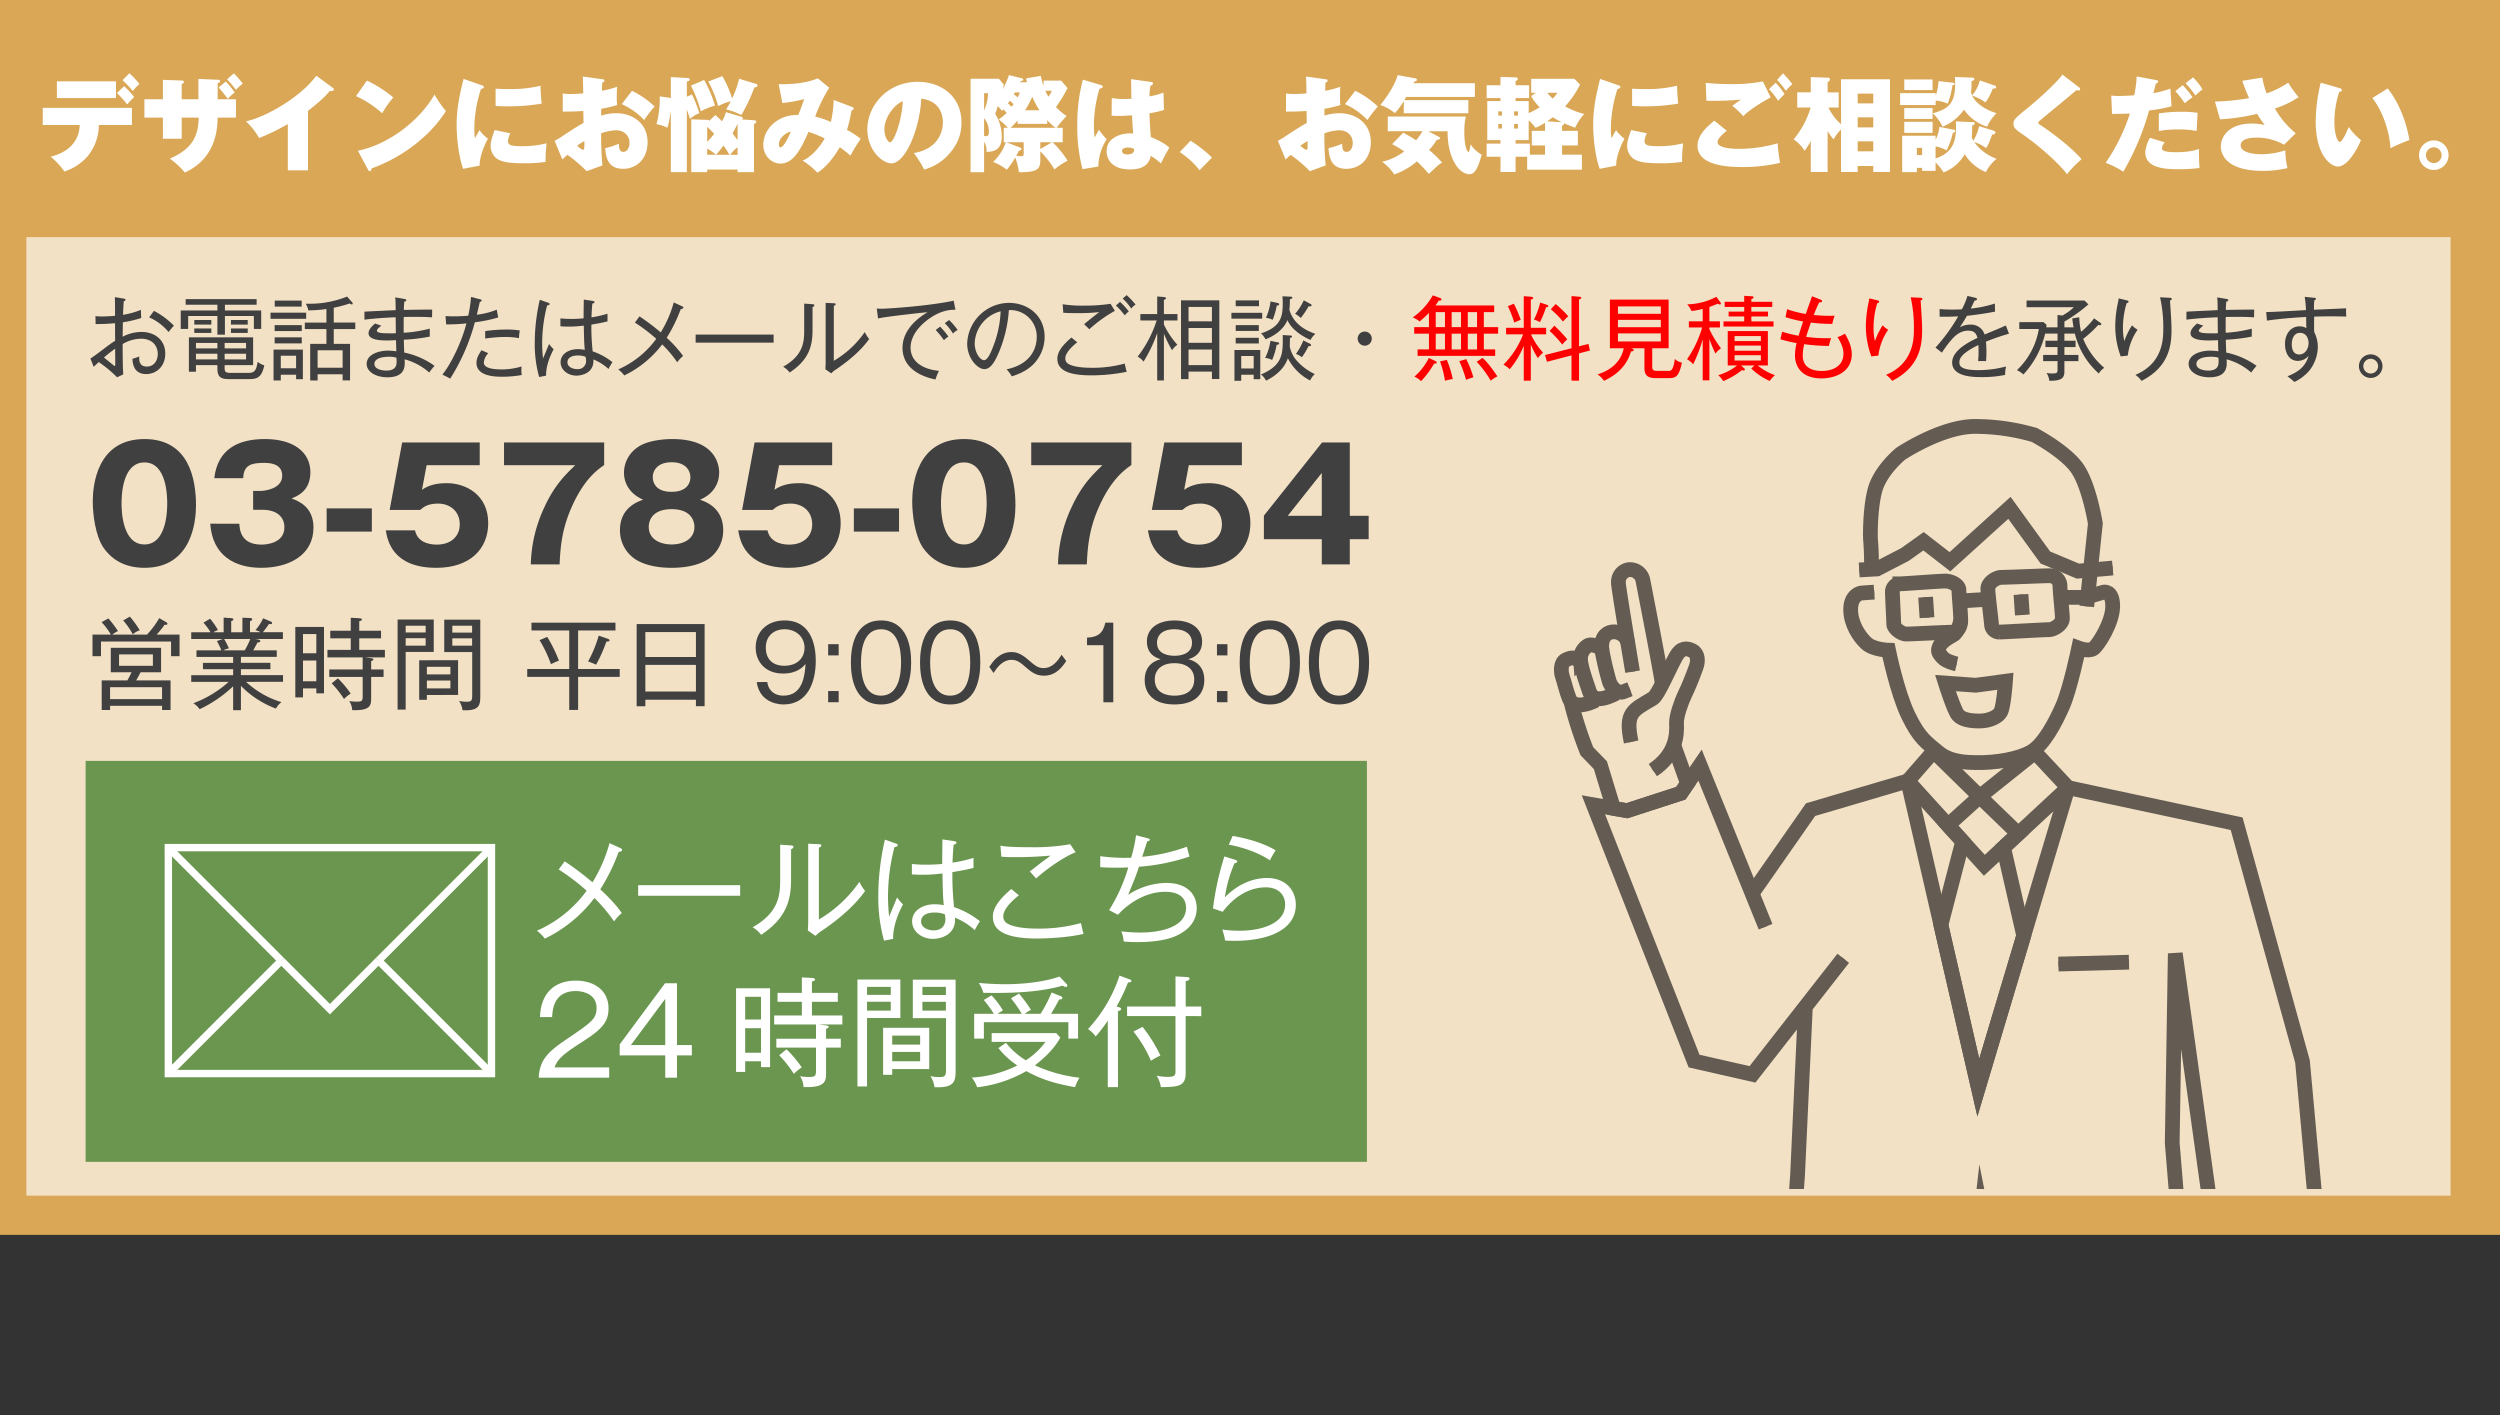
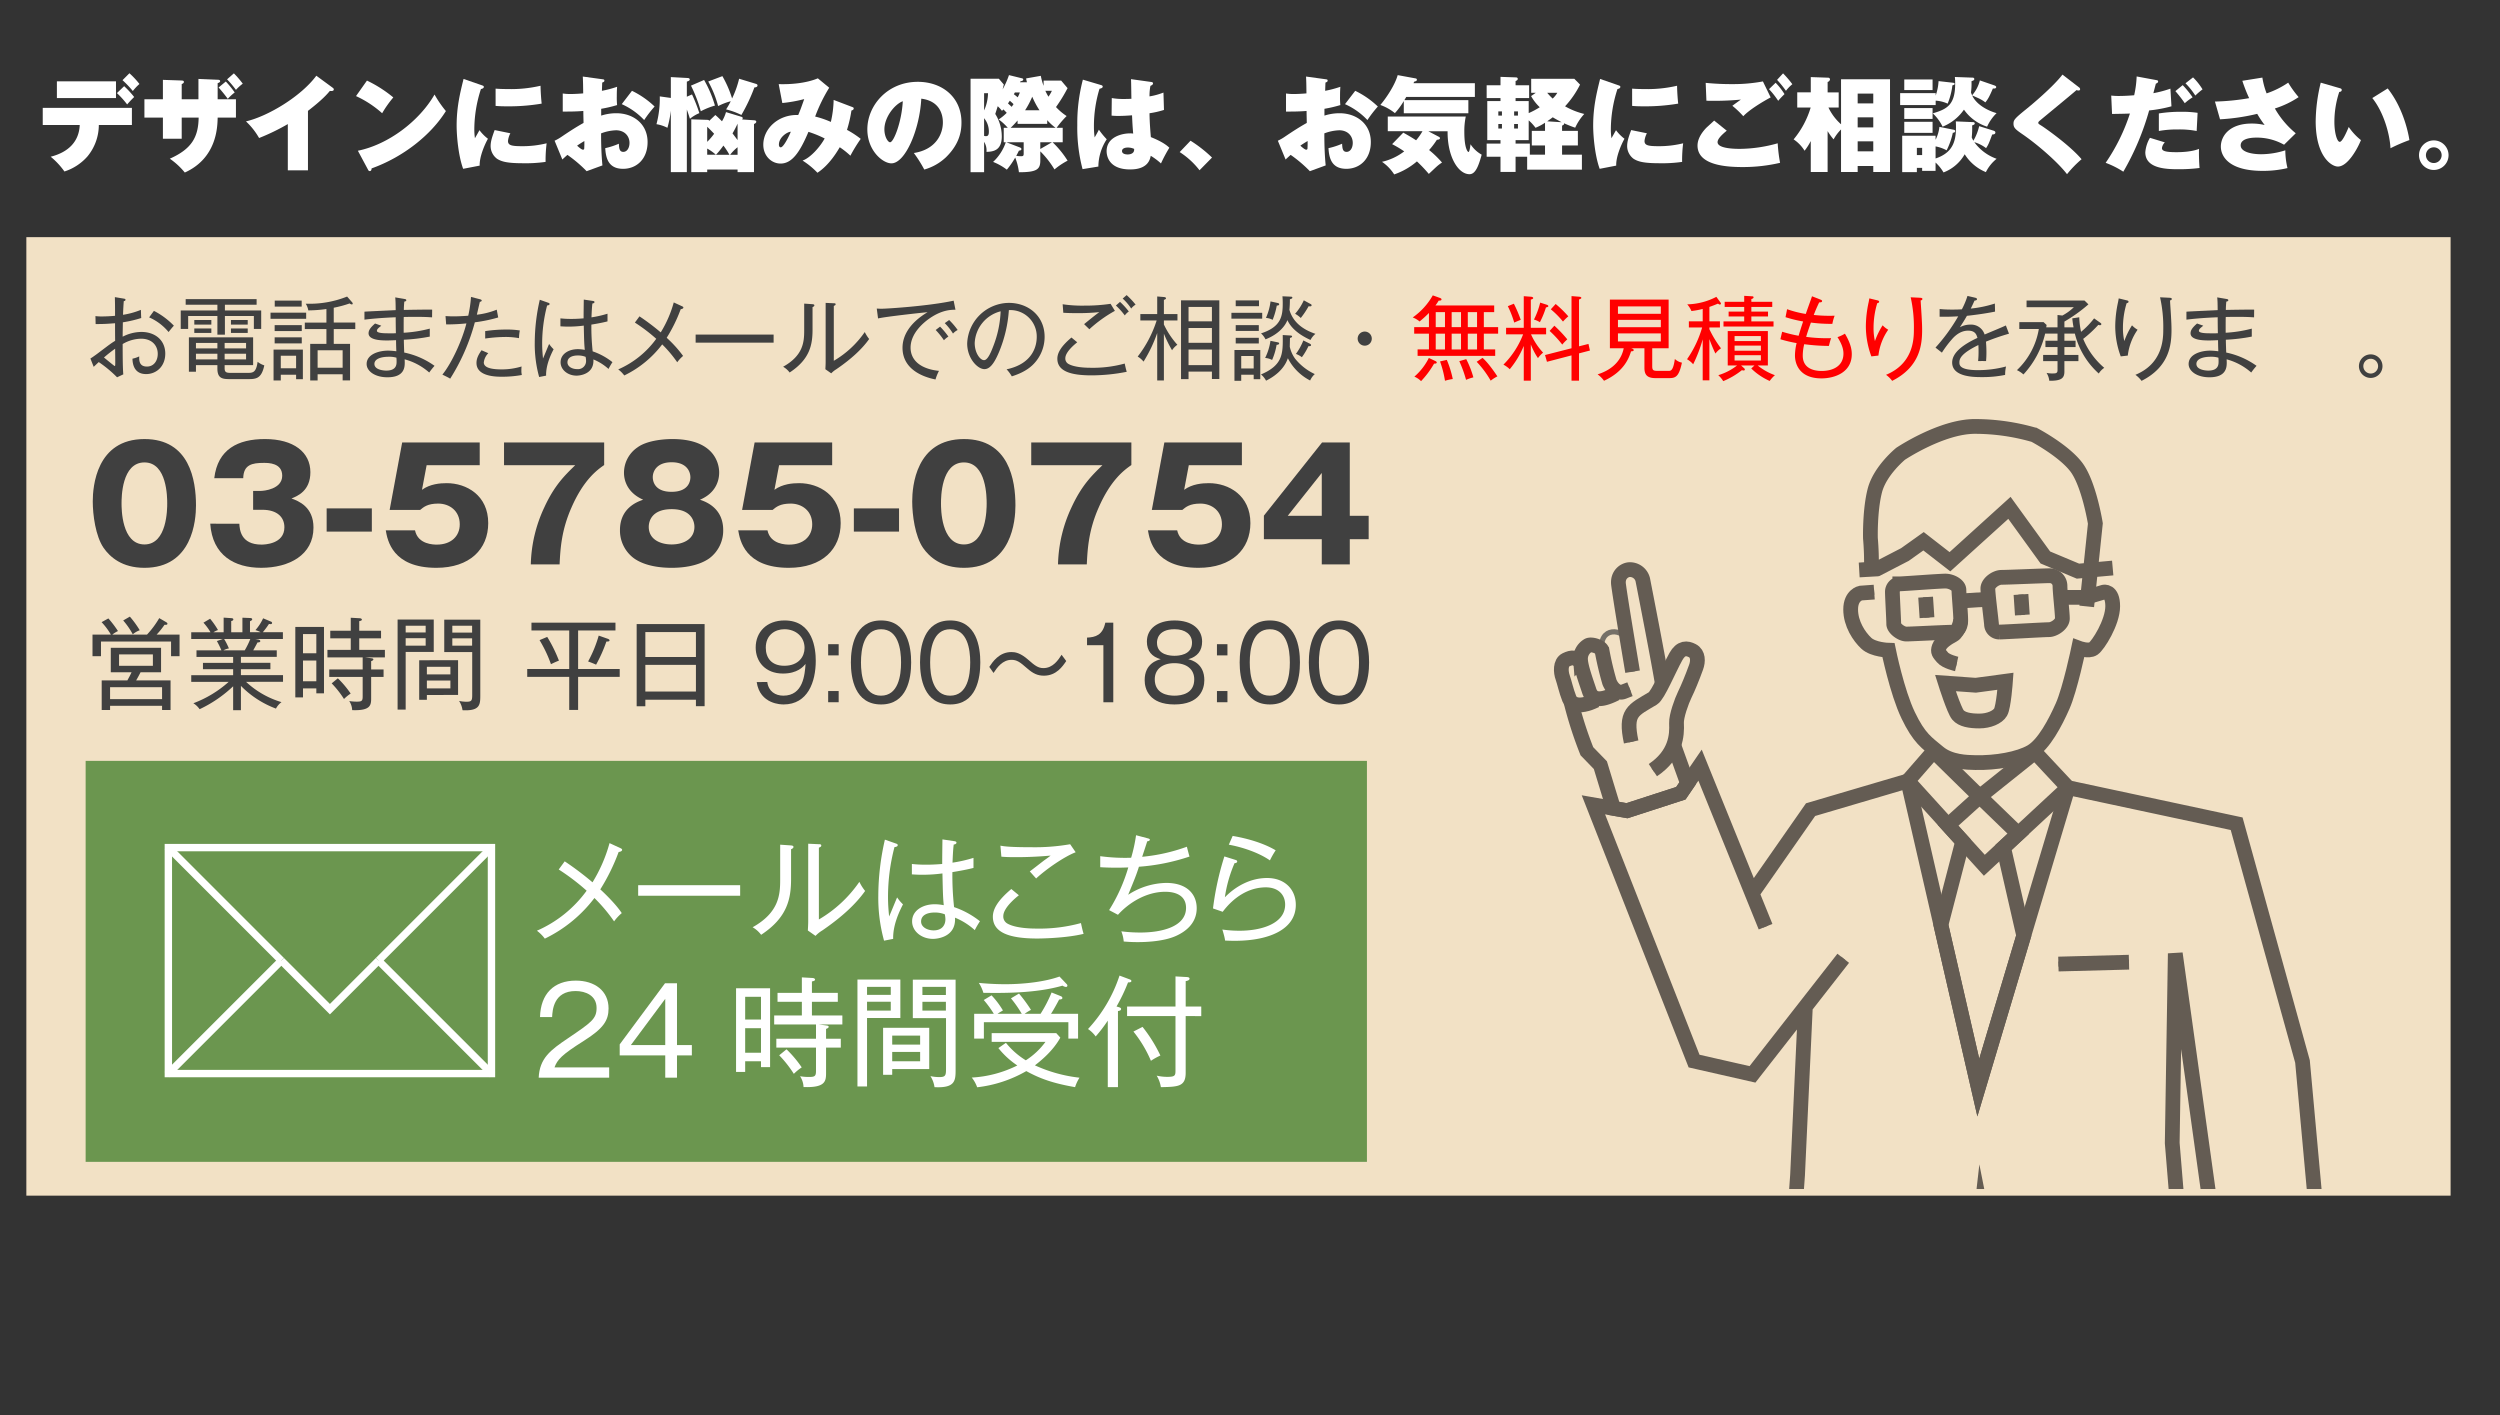
<svg xmlns="http://www.w3.org/2000/svg" viewBox="0 0 960 543.405">
  <rect x="0" y="0" width="960" height="543.405" fill="#333333" stroke="none" />
  <defs>
    <style>
      .cls-1, .cls-11, .cls-12, .cls-13, .cls-14, .cls-16 {
        fill: none;
      }

      .cls-2 {
        isolation: isolate;
      }

      .cls-3 {
        fill: #d9a756;
      }

      .cls-4 {
        fill: #f2e1c5;
      }

      .cls-5 {
        fill: #fff;
      }

      .cls-10, .cls-6 {
        mix-blend-mode: multiply;
      }

      .cls-7 {
        fill: #404040;
      }

      .cls-8 {
        fill: red;
      }

      .cls-9 {
        clip-path: url(#clip-path);
      }

      .cls-10 {
        opacity: 0.7;
      }

      .cls-11, .cls-12 {
        stroke: #404040;
      }

      .cls-11, .cls-12, .cls-13, .cls-14, .cls-16 {
        stroke-miterlimit: 10;
      }

      .cls-11, .cls-13 {
        stroke-width: 2px;
      }

      .cls-13 {
        stroke: #000;
      }

      .cls-14 {
        stroke: #282322;
        stroke-width: 5.669px;
      }

      .cls-15 {
        fill: #6b964f;
      }

      .cls-16 {
        stroke: #fff;
        stroke-width: 2.835px;
      }
    </style>
    <clipPath id="clip-path">
      <rect class="cls-1" x="570.435" y="151.779" width="336.443" height="304.822" />
    </clipPath>
  </defs>
  <title>a1129f1d-6931-454b-b495-9f7f1f348df0</title>
  <g class="cls-2">
    <g id="レイヤー_1" data-name="レイヤー 1">
-       <rect class="cls-3" width="960" height="474.184" />
      <rect class="cls-4" x="10.119" y="91.067" width="930.909" height="368.063" />
      <g>
        <path class="cls-5" d="M16.413,48V41.418H50.65V48h-12.7a19.041,19.041,0,0,1-4.364,12.061,19.838,19.838,0,0,1-8.847,5.792,28.8,28.8,0,0,0-5.276-5.673C26.489,58.4,30.377,54.154,30.615,48ZM44.541,31.222V37.65H21.848V31.222Zm3.134,1.865a36.181,36.181,0,0,1,3.848,4.166,38.65,38.65,0,0,0-2.7,2.856A33.617,33.617,0,0,0,44.9,35.745ZM49.7,28.128a31.572,31.572,0,0,1,3.848,4.126,18.238,18.238,0,0,0-2.539,2.7,39.6,39.6,0,0,0-3.967-4.166Z" />
        <path class="cls-5" d="M69.775,45.148V53.28h-7.22V45.148h-7.1V38.125h7.1V30.667l6.982.238c.635.04,1.071.04,1.071.555,0,.437-.4.635-.833.833v5.832H76.2V30.31l7.458.317c.238,0,.873.04.873.516s-.516.635-.952.794v6.188H90.6v7.022H83.581C83.5,48.8,83.264,60.7,70.965,66.254a27.936,27.936,0,0,0-5.752-5.316c8.49-3.769,10.95-8.371,11.069-15.79ZM86.715,31.3a37.44,37.44,0,0,1,3.412,4.205,19.276,19.276,0,0,0-2.658,2.46A55.479,55.479,0,0,0,83.938,33.6Zm3.094-3.134a37.218,37.218,0,0,1,3.412,3.967,18.222,18.222,0,0,0-2.619,2.38,36.24,36.24,0,0,0-3.412-4.047Z" />
        <path class="cls-5" d="M118.258,65.42h-7.736V47.647A82.7,82.7,0,0,1,99.492,53a26.978,26.978,0,0,0-5.038-6.387c8.529-1.983,21.225-9.68,27.017-17.535l6.268,4.6c.317.238.437.4.437.635,0,.714-.873.675-1.508.6-1.031,1.23-2.9,3.412-8.41,7.657Z" />
        <path class="cls-5" d="M140.913,30.945a48.74,48.74,0,0,1,10.117,6.467,41.253,41.253,0,0,0-4.285,6.07A39.912,39.912,0,0,0,136.708,36.9Zm-3.491,26.938c11.743-2.38,23.645-11.465,29.438-21.582a43,43,0,0,0,4.364,6.348C165.51,51.813,154.878,60.3,142.7,64.667c-.04.436-.119,1.031-.714,1.031-.4,0-.556-.317-.714-.635Z" />
        <path class="cls-5" d="M184.992,32.73c.556.2.793.278.793.635,0,.556-.635.714-1.111.833a50.749,50.749,0,0,0-2.539,15.472,24.916,24.916,0,0,0,.238,3.412c.277-.476,1.507-2.658,1.745-3.095a16.1,16.1,0,0,0,3.253,3.293c-1.309,2.341-3.293,6.982-3.174,10.315l-6.348,1.23c-1.865-5.078-2.5-12.735-2.5-16.583,0-7.141,1.31-12.457,2.658-17.932Zm10.989,18.448a7.981,7.981,0,0,0-.912,2.936c0,1.627,1.19,2.023,5.316,2.023a38.569,38.569,0,0,0,9.521-1.111,52.9,52.9,0,0,0-.4,7.141,53.661,53.661,0,0,1-8.688.516c-5.951,0-8.252-.595-10-1.746a6.13,6.13,0,0,1-2.42-4.761c0-1.666.4-3.134,1.547-6.229Zm-5.673-17.139c1.071.079,2.42.159,4.642.159a49.813,49.813,0,0,0,12.616-1.27c.04,2.42.238,5.118.437,6.863a75.892,75.892,0,0,1-13.846,1.032c-.714,0-2.1,0-3.848-.159Z" />
        <path class="cls-5" d="M231.333,30.429c.476.079.754.079.754.556,0,.436-.476.595-.833.714-.04.793-.04,1.031-.119,3.174a41.271,41.271,0,0,0,5.832-1.547c-.04.714-.119,1.587-.119,3.65a29.221,29.221,0,0,0,.119,3.372,49.436,49.436,0,0,1-6.109,1.429v2.618a18.887,18.887,0,0,1,5.792-.913c6.546,0,12.021,4.086,12.021,11.069,0,6.506-4.205,10.275-9.4,10.275-5.752,0-6.625-4.245-6.863-7.935a27.953,27.953,0,0,0,5.237-1.706c.079,1.626.159,3.134,1.706,3.134,1.428,0,2.38-1.508,2.38-3.452,0-2.579-1.864-4.84-5.2-4.84a17.7,17.7,0,0,0-5.713,1.19c0,4.086.119,8.212.516,12.3l-6.07,2.222a50.518,50.518,0,0,0-7.379-6.268c-.674.6-1.626,1.468-1.944,1.785l-2.976-7.22a18.52,18.52,0,0,0,2.817-1.627c2.7-1.825,5.435-3.61,8.292-5.2,0-1.071-.04-1.389-.079-4.6-2.856.238-5.436.238-7.9.238V35.9a18.883,18.883,0,0,0,3.015.2c.873,0,2.5-.04,4.84-.238-.04-2.539-.04-4.285-.158-6.466Zm-9.72,25.51c.476.437,1.706,1.547,2.261,1.547.437,0,.476-.357.476-.555,0-.159.08-1.349.04-2.777C223.4,54.748,222.366,55.383,221.613,55.939Zm21.066-21.066a33.817,33.817,0,0,1,8.688,6.03,45.571,45.571,0,0,0-4.007,5.2,26.735,26.735,0,0,0-8.609-6.11Z" />
        <path class="cls-5" d="M264.938,45.624c-.238-.754-.476-1.547-1.19-3.571V66.095H257.6V42.489a42.074,42.074,0,0,1-1.31,6.586,14.551,14.551,0,0,0-4.205-1.389,38.365,38.365,0,0,0,1.27-10.672l4.245.595V29.6l6.506.357c.317,0,.754.159.754.555,0,.477-.555.635-1.111.833v5.792l1.984-.873a58.49,58.49,0,0,1,2.816,7.181A13.271,13.271,0,0,0,264.938,45.624Zm4.166-2.9a53.5,53.5,0,0,0-3.769-9.839l5.039-2.182a45.6,45.6,0,0,1,4.166,9.839A27.733,27.733,0,0,0,269.1,42.728Zm20.432,4.879V66.095h-6.308V65.1H271.563v.992h-6.11V45.822l6.11.2c.516,0,.674.119.753.4l2.38-2.262c.635.556,1.27,1.111,2.539,2.42a14.174,14.174,0,0,0,1.547-3.531l5.872,1.785c.238.079.556.2.556.555a.615.615,0,0,1-.278.476l4.6.317c.595.04.873.2.873.556C290.408,47.052,290.17,47.369,289.535,47.607Zm-17.972,1.071v5.792a24.7,24.7,0,0,0,2.658-3.095C273.825,50.94,272.674,49.71,271.563,48.678Zm0,8.371v2.38H274.9A17.938,17.938,0,0,0,271.563,57.05Zm18.13-23.486a67.442,67.442,0,0,1-5,10.592,28.564,28.564,0,0,0-5.872-2.142,29.945,29.945,0,0,0,1.785-3.134,23.407,23.407,0,0,0-4.84,1.865A40.933,40.933,0,0,0,271.96,31.3l5.435-2.063a41.843,41.843,0,0,1,3.729,8.569,37.387,37.387,0,0,0,2.7-7.577l6.506,1.983c.238.08.555.238.555.6C290.884,33.206,290.527,33.563,289.694,33.563ZM277.792,55.9a33.653,33.653,0,0,1-2.856,3.531h5.157A28.923,28.923,0,0,0,277.792,55.9Zm5.435.635a16.348,16.348,0,0,0-2.856,2.9h2.856Zm0-9.045a37.81,37.81,0,0,1-1.944,3.729c.437.555,1.389,1.825,1.944,2.579Z" />
        <path class="cls-5" d="M327.187,41.061c.437.159.635.238.635.6,0,.555-.674.714-.873.793a49.219,49.219,0,0,1-1.706,7.418,34.971,34.971,0,0,1,5.276,3.452,59.382,59.382,0,0,0-3.967,6.467,30.906,30.906,0,0,0-4.086-3.253c-.873,1.468-3.967,6.824-8.569,9.8a29.949,29.949,0,0,0-5.713-4.681c2.976-1.032,6.705-5.2,8.49-8.49a41.925,41.925,0,0,0-6.229-2.539c-3.293,7.815-6.308,12.18-10.712,12.18-3.452,0-6.625-2.9-6.625-7.221,0-6.268,5.872-11.7,13.41-11.426.833-1.983.912-2.182,2.3-6.109a53.368,53.368,0,0,1-8.411,1.508l-1.388-7.26c4.522.159,10.513-.317,15.036-2.222l4.364,3.61a61.362,61.362,0,0,0-5.4,11.069,34.858,34.858,0,0,1,6.03,2.063,41,41,0,0,0,1.071-8.45ZM299.1,55.542c0,.357.119,1.032.714,1.032,1.151,0,3.491-4.959,3.849-5.991C302.352,50.622,299.1,52.685,299.1,55.542Z" />
        <path class="cls-5" d="M350.914,58.755c8.609-1.349,11.148-7.458,11.148-11.7,0-1.19,0-8.133-8.292-9.165-.6,11.823-6.149,24.835-11.466,24.835-3.333,0-9.244-4.88-9.244-13.053,0-9.125,7.7-18.25,19.36-18.25,9.482,0,16.782,5.991,16.782,15.552,0,3.015-.476,8.093-5.991,13.449a19.941,19.941,0,0,1-8.292,4.681A49.17,49.17,0,0,0,350.914,58.755ZM339.607,49.67c0,2.817,1.349,4.959,2.182,4.959,1.428,0,4.483-7.974,4.88-15.75C343.614,39.99,339.607,44.949,339.607,49.67Z" />
        <path class="cls-5" d="M377.894,66.134h-5.2v-35.9h10.87l1.9,2.222c-.357,1.389-.357,1.547-.476,1.9a32.375,32.375,0,0,0,2.46-5.515l5,1.23c.278.079.476.2.476.436,0,.477-.476.6-1.071.714a1.561,1.561,0,0,1-.158.357h2.658a10.041,10.041,0,0,1-.317-1.468l5.634-.992a22.809,22.809,0,0,0,1.071,3.848V30.945h6.745l2.459,2.9a58.3,58.3,0,0,1-4.443,7.26,21.373,21.373,0,0,0,4.086,3.452,36.78,36.78,0,0,0-3.848,4.523h2.341v5.554H404.2a36.442,36.442,0,0,1,5.752,7.062,27.658,27.658,0,0,0-5.038,3.372,34.689,34.689,0,0,0-5.436-6.943v3.491c0,3.452-1.349,4.523-8.212,4.523a22.671,22.671,0,0,0-1.428-5.633,30.311,30.311,0,0,1-3.213,4.642,22.187,22.187,0,0,0-5.277-2.976,18.347,18.347,0,0,0,4.88-7.538h-.793V49.075h1.547a20.079,20.079,0,0,0-3.491-3.214,18.006,18.006,0,0,0,3.094-2.539c-.516-.555-1.15-1.19-1.27-1.309l-.555.555a16.431,16.431,0,0,0-1.626-1.785c-.477,1.468-.556,1.785-.952,2.976a16.258,16.258,0,0,1,2.5,8.648c0,5.515-3.451,5.832-5.872,5.912a6.108,6.108,0,0,0-.913-3.848Zm0-30.35V42.41a16.741,16.741,0,0,0,1.508-6.625Zm0,16.385a2.094,2.094,0,0,0,.714.119c.793,0,1.111-.476,1.111-1.706a7.994,7.994,0,0,0-1.825-5.2Zm13.727,4.443c.317.119.6.317.6.6,0,.516-.516.595-.952.635-.357.754-.6,1.229-1.032,1.983a10.417,10.417,0,0,0,1.944.159c.913,0,.913-.4.913-1.27V54.629h-6.665ZM389.2,39.99c-.476-.476-1.111-1.031-1.428-1.309-.238.317-.357.556-.714,1.031.635.556,1.23,1.151,1.428,1.31C388.883,40.466,389,40.307,389.2,39.99Zm1.547,6.269a34.755,34.755,0,0,1-2.658,2.817h17.258a19.309,19.309,0,0,1-3.214-2.936v1.428H390.748Zm-1.032-10.751c-.119.2-.119.238-.4.674.556.437.6.437,1.468,1.19a9.915,9.915,0,0,0,.833-1.865Zm9.442,6.824a32.377,32.377,0,0,1-2.777-5.2,33.029,33.029,0,0,1-2.737,5.2Zm4.8,12.3h-4.483v2.579ZM401.42,34.872a18.9,18.9,0,0,0,1.19,2.261,14.081,14.081,0,0,0,1.309-2.261Z" />
        <path class="cls-5" d="M422.766,32.651c.317.079.674.238.674.6,0,.555-.714.714-1.229.833a49.222,49.222,0,0,0-2.143,14.441,29.2,29.2,0,0,0,.278,4.245c.476-.833,1.111-1.9,1.626-2.976a29.987,29.987,0,0,0,3.015,3.689,19.449,19.449,0,0,0-3.213,10.474l-6.07.992a61.733,61.733,0,0,1-2.023-16.861,66.027,66.027,0,0,1,2.142-17.5Zm19.2-1.19c.357.04.793.119.793.556,0,.516-.555.754-.992.952a19.936,19.936,0,0,0-.357,4.047,26.484,26.484,0,0,0,5.356-1.468l.2,6.665a33.98,33.98,0,0,1-5.554,1.27c.04,4.126.476,8.49.516,9.165,2.182.873,5.316,2.3,7.1,4.086a57.07,57.07,0,0,0-3.213,6.03,24.37,24.37,0,0,0-3.928-2.936c-.278,1.389-1.071,5.237-7.9,5.237-8.292,0-9.045-5.316-9.045-7.022,0-5.435,5.872-6.824,8.926-6.824a6,6,0,0,1,1.27.08c-.278-3.373-.278-3.729-.436-7.022-2.9.238-4.8.238-5.277.238a23.92,23.92,0,0,1-2.579-.119l.079-6.744a25.12,25.12,0,0,0,4.682.357c1.349,0,2.261-.04,2.856-.08-.04-1.19-.079-6.467-.159-7.538Zm-8.926,25.192c-.4,0-2.182.08-2.182,1.349s1.825,1.309,2.143,1.309c.277,0,2.737,0,2.5-2.143A6.01,6.01,0,0,0,433.042,56.653Z" />
        <path class="cls-5" d="M457.165,54.034a50.645,50.645,0,0,1,8.252,6.467l-4.8,4.879A30.346,30.346,0,0,0,453,58.4Z" />
        <path class="cls-5" d="M509.06,30.429c.476.079.754.079.754.556,0,.436-.477.595-.833.714-.04.793-.04,1.031-.119,3.174a41.3,41.3,0,0,0,5.832-1.547c-.04.714-.119,1.587-.119,3.65a28.948,28.948,0,0,0,.119,3.372,49.461,49.461,0,0,1-6.109,1.429v2.618a18.885,18.885,0,0,1,5.792-.913c6.546,0,12.021,4.086,12.021,11.069,0,6.506-4.205,10.275-9.4,10.275-5.753,0-6.625-4.245-6.863-7.935a27.913,27.913,0,0,0,5.236-1.706c.08,1.626.159,3.134,1.706,3.134,1.429,0,2.381-1.508,2.381-3.452,0-2.579-1.865-4.84-5.2-4.84a17.7,17.7,0,0,0-5.713,1.19c0,4.086.119,8.212.516,12.3l-6.07,2.222a50.474,50.474,0,0,0-7.379-6.268c-.675.6-1.626,1.468-1.944,1.785l-2.975-7.22a18.584,18.584,0,0,0,2.816-1.627c2.7-1.825,5.436-3.61,8.292-5.2,0-1.071-.04-1.389-.08-4.6-2.856.238-5.435.238-7.895.238V35.9a18.88,18.88,0,0,0,3.015.2c.873,0,2.5-.04,4.841-.238-.04-2.539-.04-4.285-.159-6.466Zm-9.72,25.51c.476.437,1.706,1.547,2.262,1.547.436,0,.476-.357.476-.555,0-.159.079-1.349.04-2.777C501.125,54.748,500.094,55.383,499.34,55.939Zm21.066-21.066a33.85,33.85,0,0,1,8.688,6.03,45.392,45.392,0,0,0-4.007,5.2,26.742,26.742,0,0,0-8.609-6.11Z" />
        <path class="cls-5" d="M539.055,38.8a27.458,27.458,0,0,1-3.412,4.642,19.041,19.041,0,0,0-5.594-3.134c2.5-2.936,5.673-7.855,6.665-11.465l6.9,1.27a.514.514,0,0,1,.477.516c0,.4-.357.556-1.071.754a4.429,4.429,0,0,1-.238.556H566.35v5.276H540.006c-.2.357-.516.873-.714,1.229H563.85v5.039H539.055Zm-.2,12.14c2.619,1.428,4.523,2.658,4.92,2.936a21.741,21.741,0,0,0,2.46-3.491h-13.33V44.751h29.952a27.242,27.242,0,0,0-.555,5.912c0,6.348,1.309,7.7,1.587,7.7.4,0,.674-1.944.793-2.976a12.225,12.225,0,0,0,4.285,4.007c-1.23,4.483-2.42,7.5-4.682,7.5-4.205,0-8.49-6.467-8.411-16.5h-7.418l4.086,2.142a.617.617,0,0,1,.4.516c0,.477-.516.556-1.189.635a30.36,30.36,0,0,1-2.976,3.928,38.377,38.377,0,0,1,4.959,4.8,16.518,16.518,0,0,0-1.587,1.15c-.556.437-2.936,2.737-3.491,3.213a55.608,55.608,0,0,0-4.562-4.8,26.7,26.7,0,0,1-8.729,5,16.826,16.826,0,0,0-4.681-4.84,22.045,22.045,0,0,0,8.529-4.007,39.279,39.279,0,0,0-4.642-2.777Z" />
        <path class="cls-5" d="M599.835,50.265h6.07v5.594h-6.07V59.39h7.617v5.753H586.426V60.184h-4.443v5.832h-5.793V60.184h-5.315V55.145h5.315V53.8h-5.078v-15h5.078V37.65h-5.315V32.73h5.315V29.516l5.872.2c.2,0,.754.04.754.555s-.477.714-.833.833V32.73h5.2v4.92h-5.2V38.8h5.038v4.642a33.123,33.123,0,0,0,4.245-2.261,17.994,17.994,0,0,1-3.332-4.285l1.824-1.27h-1.785V30.27h16.583l2.183,2.222a36.2,36.2,0,0,1-5.753,8.332,28.38,28.38,0,0,0,7.379,2.936,20.036,20.036,0,0,0-3.491,5.276c-1.07-.357-2.023-.714-4.324-1.706.159.516-.158.635-.714.913Zm-23.09-5.872V42.767h-1.389v1.626Zm-1.389,3.213v1.746h1.389V47.607Zm7.538-3.213V42.767h-1.468v1.626Zm-1.468,3.213v1.746h1.468V47.607Zm11.862-.476a20.126,20.126,0,0,1-3.65,1.944,17.452,17.452,0,0,0-2.618-2.856V53.8h-5.038v1.349h5.475V59.39h5.832V55.859h-5.078V50.265h5.078Zm.833-11.5a22.761,22.761,0,0,0,2.1,2.222,9.187,9.187,0,0,0,1.785-2.222Zm5.554,11.307c-1.9-.992-2.855-1.547-3.411-1.9-.794.6-.913.674-2.143,1.547Z" />
        <path class="cls-5" d="M621.419,32.73c.556.2.794.278.794.635,0,.556-.635.714-1.111.833a50.749,50.749,0,0,0-2.539,15.472,24.916,24.916,0,0,0,.238,3.412c.277-.476,1.508-2.658,1.745-3.095A16.09,16.09,0,0,0,623.8,53.28c-1.309,2.341-3.292,6.982-3.174,10.315l-6.348,1.23c-1.864-5.078-2.5-12.735-2.5-16.583,0-7.141,1.31-12.457,2.658-17.932Zm10.989,18.448a7.99,7.99,0,0,0-.912,2.936c0,1.627,1.189,2.023,5.316,2.023a38.574,38.574,0,0,0,9.521-1.111,52.832,52.832,0,0,0-.4,7.141,53.664,53.664,0,0,1-8.688.516c-5.95,0-8.252-.595-10-1.746a6.13,6.13,0,0,1-2.42-4.761c0-1.666.4-3.134,1.547-6.229Zm-5.673-17.139c1.071.079,2.42.159,4.642.159a49.82,49.82,0,0,0,12.616-1.27c.039,2.42.237,5.118.437,6.863a75.9,75.9,0,0,1-13.847,1.032c-.714,0-2.1,0-3.848-.159Z" />
        <path class="cls-5" d="M663.077,50.186c-1.785,1.468-3.53,3.095-3.53,4.4,0,2.341,5.792,2.579,8.489,2.579a54.55,54.55,0,0,0,14.6-2.142,59.8,59.8,0,0,0,.913,7.5,62.544,62.544,0,0,1-14.361,1.626c-6.149,0-17.338-.635-17.338-8.252,0-3.094,2.341-5.713,3.254-6.7.476-.476,2.7-2.459,3.134-2.9Zm16.861-12.774c-2.936,1.547-8.212,4.721-10.514,7.221a33.449,33.449,0,0,0-4.205-4.007c.516-.4,2.816-2.063,3.293-2.38a112.583,112.583,0,0,1-13.251.437l-.277-6.863a96.975,96.975,0,0,0,10.275.476,60.845,60.845,0,0,0,11.7-1.032Zm1.9-5.634a25.062,25.062,0,0,1,3.412,4.364c-.238.238-1.627,1.587-2.421,2.579a31.935,31.935,0,0,0-3.53-4.483Zm2.856-3.61a38.976,38.976,0,0,1,3.57,4.166,14.74,14.74,0,0,0-2.46,2.539,39.493,39.493,0,0,0-3.411-4.205Z" />
        <path class="cls-5" d="M706.957,30.429h18.806V66.055h-6.427v-2.3h-5.991v2.3h-6.388V49.71a17.059,17.059,0,0,0-2.855,3.809,23.818,23.818,0,0,1-2.3-3.174v15.71h-6.467v-11.9a22.887,22.887,0,0,1-2.38,3.729,14.29,14.29,0,0,0-4.205-4.364,34.564,34.564,0,0,0,6.546-12.22h-5.157V35.467h5.2V29.6l6.784.238a.679.679,0,0,1,.6.635,1.174,1.174,0,0,1-.913.992v4.007h4.245V41.3h-3.928a20.086,20.086,0,0,0,4.84,6.427Zm12.379,9.283V35.944h-5.991v3.769Zm0,9.2V45.068h-5.991v3.848Zm0,9.2V54.272h-5.991V58.12Z" />
        <path class="cls-5" d="M750,31.778c.2.04.595.119.595.4,0,.357-.317.437-.873.6a26.811,26.811,0,0,1-1.824,7.022,12.979,12.979,0,0,0-4.6-1.15v1.706H729.652v-4.6H743.3V36.7a20.042,20.042,0,0,0,1.11-5.555Zm15.552,18.408c.237.08.674.278.674.675,0,.714-.674.754-1.229.793-1.27,3.412-1.389,3.769-2.341,5.237a13.9,13.9,0,0,0-4.522-2.3,18.045,18.045,0,0,0,8.569,6.387,15.27,15.27,0,0,0-4.126,5.118,17.379,17.379,0,0,1-8.133-6.863,15.815,15.815,0,0,1-8.134,6.982,16.537,16.537,0,0,0-3.055-3.809v3.213H738.1V64.468h-2.023v1.627h-5.634V52.13H743.26v1.547a14.043,14.043,0,0,0,1.469-4.959l5.355,1.071c.357.079.714.2.714.516,0,.6-.675.675-.912.675a27.725,27.725,0,0,1-2.381,6.744,14.422,14.422,0,0,0-4.245-1.508v4.642c7.182-2.42,8.133-7.339,7.776-14.243l6.625.278c.238,0,.635.079.635.516,0,.4-.437.555-.991.754a32.538,32.538,0,0,1-.159,4.6,9.556,9.556,0,0,0,.635,1.27A19.755,19.755,0,0,0,760,48.441ZM742.109,30.508v4.086h-10.87V30.508Zm0,10.99v4.166h-10.87V41.5Zm0,5.276v4.245h-10.87V46.774ZM738.1,59.549V56.772h-2.023v2.777Zm27.771-26.74c.079.04.674.238.674.6,0,.635-.793.635-1.27.555-1.389,3.213-1.825,4.007-2.9,5.356a13.174,13.174,0,0,0-2.7-1.626c-1.785-.793-1.944-.873-2.38-1.071,1.745,3.848,6.625,6.07,9.4,6.824a16.892,16.892,0,0,0-3.65,5.2,17.289,17.289,0,0,1-8.887-6.546,18.134,18.134,0,0,1-8.212,6.546,16.59,16.59,0,0,0-3.769-5.118c5.475-1.626,8.608-3.213,8.608-11.386a22.555,22.555,0,0,0-.119-2.579l6.546.238c.4,0,.913,0,.913.556,0,.4-.159.476-1.071.833a24.8,24.8,0,0,1-.2,4.324c.2.556.317.793.437,1.071a13.677,13.677,0,0,0,2.975-5.713Z" />
        <path class="cls-5" d="M798.367,33.563a.875.875,0,0,1,.4.674.51.51,0,0,1-.556.516,2.506,2.506,0,0,1-.833-.159c-1.825,1.626-13.568,11.267-13.965,11.625-.317.238-.714.595-.714.912,0,.4.158.476,1.428,1.27.635.4,10.315,7.022,15.2,12.735a43.105,43.105,0,0,0-5.595,5.752c-3.411-4.483-11.147-11.267-17.178-15.393-2.579-1.785-3.372-2.42-3.372-4.007,0-1.468.555-2.063,5-5.673,1.9-1.508,10.275-8.53,13.807-13.171Z" />
        <path class="cls-5" d="M827.966,30.746c.476.079.754.159.754.556,0,.476-.517.674-.873.833-.079.317-.833,3.174-.952,3.65a42.921,42.921,0,0,0,6.546-1.746l.4,6.784a51.847,51.847,0,0,1-8.569,1.587,101.133,101.133,0,0,1-9.918,23.526,33.977,33.977,0,0,0-6.784-3.412A73.165,73.165,0,0,0,817.889,43.6c-1.864.08-2.341.08-6.863.159l-.317-7.062a23.092,23.092,0,0,0,2.9.158c1.865,0,4.008-.119,5.912-.277a38.854,38.854,0,0,0,.952-7.221ZM831.3,54.669a3.838,3.838,0,0,0-1.11,2.182c0,.992.912,1.587,5.515,1.587,1.031,0,5.594,0,8.728-1.27-.039.516-.039.913-.039,1.508,0,1.666.079,4.166.237,5.832a62.142,62.142,0,0,1-7.7.476c-4.483,0-13.132,0-13.132-6.506a12.928,12.928,0,0,1,1.785-5.554Zm12.22-4.364a34.188,34.188,0,0,0-7.062-.595A39.168,39.168,0,0,0,829,50.3V43.561a53.612,53.612,0,0,1,8.648-.635,40.717,40.717,0,0,1,6.229.4ZM838.161,32.69a37.367,37.367,0,0,1,3.809,4.682,19.854,19.854,0,0,0-3.015,2.261,50.661,50.661,0,0,0-3.61-4.642Zm3.968-2.975a23.881,23.881,0,0,1,3.649,4.6A28.736,28.736,0,0,0,843,36.7a28.023,28.023,0,0,0-3.77-4.721Z" />
        <path class="cls-5" d="M868.751,29.794a29.164,29.164,0,0,0,1.627,6.07,34.155,34.155,0,0,0,8.292-4.126,39.506,39.506,0,0,0,4.007,5.554,35.648,35.648,0,0,1-9.125,4.364,34.232,34.232,0,0,0,8.014,9.521l-4.483,4.4a21.32,21.32,0,0,0-10.473-2.737c-1.071,0-6.189,0-6.189,2.976,0,2.539,4.245,3.412,7.895,3.412a30.85,30.85,0,0,0,9.244-1.508,30.03,30.03,0,0,0,.833,6.824,40.507,40.507,0,0,1-9.521,1.071c-13.33,0-16.067-5.832-16.067-9.323,0-3.967,3.214-8.847,11.822-8.847a21.523,21.523,0,0,1,5,.556,38.979,38.979,0,0,1-2.856-4.285,79.332,79.332,0,0,1-14.282,2.1L850.541,39a88.757,88.757,0,0,0,13.132-1.309,59.334,59.334,0,0,1-2.618-6.665Z" />
        <path class="cls-5" d="M898.548,33.881c.516.159.674.317.674.674,0,.635-.635.714-.952.754a36.656,36.656,0,0,0-1.864,11.584c0,4.007.991,7.578,2.063,7.578.992,0,2.619-3.729,3.452-5.713A22.681,22.681,0,0,0,906.6,53.8c-1.23,3.134-5.039,10.156-8.848,10.156-2.46,0-8.529-3.848-8.529-17.456a64.582,64.582,0,0,1,1.943-14.758Zm18.328.079c6.388,8.054,8.094,18.21,8.332,19.836a62.774,62.774,0,0,0-7.261,3.134c-.238-5.039-2.42-13.568-6.982-19.281Z" />
        <path class="cls-5" d="M940.246,59.589a5.673,5.673,0,1,1-5.674-5.673A5.672,5.672,0,0,1,940.246,59.589Zm-8.688,0a3.015,3.015,0,1,0,3.015-3.015A3.014,3.014,0,0,0,931.558,59.589Z" />
      </g>
      <g class="cls-6">
        <path class="cls-7" d="M56.109,143.647c-3.624,0-5.172-2.393-5.243-5.911a11.357,11.357,0,0,0,2.6-.88c-.035,1.3-.176,3.906,2.956,3.906,2.568,0,4.152-2.111,4.152-4.891,0-3.237-2.287-5.806-6.4-5.806a14.329,14.329,0,0,0-7.073,2.041c0,2.885,0,9.008.247,11.647l-2.393,1.126a46.258,46.258,0,0,0-7.038-5.841c-1.091,1.021-1.231,1.161-1.935,1.83l-1.267-3.2c.563-.317,1.971-1.337,2.5-1.724,4.961-3.73,5.418-4.117,7-5.067-.035-3.308-.035-3.66-.035-6.756-2.92.211-3.835.316-7.459.316l-.07-3.061a16.367,16.367,0,0,0,2.568.141c1.373,0,3.449-.105,4.961-.246,0-3.554,0-3.941-.07-7.178l3.343.563c.458.07.739.141.739.458,0,.387-.387.493-.668.528-.211,2.92-.246,4.4-.281,5.243a30.558,30.558,0,0,0,6.861-1.9c.035.493.07,2.745.141,3.131a47.685,47.685,0,0,1-7.072,1.654c-.036,3.2-.071,3.554-.071,5.524a15.879,15.879,0,0,1,7.178-1.83c5.243,0,9.184,3.131,9.184,8.339C63.463,140.691,60.05,143.647,56.109,143.647ZM44.216,133.9a50.4,50.4,0,0,0-4.292,3.378c2.005,1.654,3.976,3.272,4.117,3.272.211,0,.176-.211.211-.7C44.286,139.143,44.216,134.85,44.216,133.9Zm20.514-6.4a20.026,20.026,0,0,0-7.46-5.63l1.83-2.5a28.98,28.98,0,0,1,7.67,5.7C66.208,125.666,65.539,126.476,64.73,127.5Z" />
        <path class="cls-7" d="M97.483,126.3v-4.961H86.364v7.178H83.479v-7.178H72.254V126.3H69.4v-7.073H83.479V117.01H71.3v-2.146H98.539v2.146H86.364v2.217H100.3V126.3Zm-2.6,19.282H88.37c-2.92,0-4.891-.211-4.891-4.082v-1.3H75.245v2.534H72.536v-13.2H97.2V140.2H86.259v1.161c0,1.654.633,1.83,2.674,1.83h5.841c2.322,0,3.554,0,4.152-4.258a7.913,7.913,0,0,0,2.569,1.372C100.369,145.582,98.222,145.582,94.879,145.582ZM74.612,124.646v-1.759h6.544v1.759Zm0,3.2v-1.724h6.544v1.724Zm8.867,3.835H75.245v2.111h8.234Zm0,4.152H75.245v2.181h8.234Zm11.013-4.152H86.259v2.111h8.233Zm0,4.152H86.259v2.181h8.233Zm-5.806-11.189v-1.759h6.439v1.759Zm0,3.2v-1.724h6.439v1.724Z" />
        <path class="cls-7" d="M117.569,120.072v2.357H103.881v-2.357Zm-1.267,14.18v11.365h-2.6v-1.724h-5.876v2.217h-2.78V134.252Zm-.422-9.4v2.287H105.465v-2.287Zm0,4.68v2.323H105.465v-2.323Zm-.035-14.11v2.322H105.5v-2.322Zm-8.023,21.183v4.82H113.7v-4.82Zm20.338-12.738h8.269v2.5H128.16v5.665h6.264v14.04h-2.851v-2.357h-9.606v2.393h-2.85V132.035h6.228V126.37h-8.3v-2.5h8.3v-5.208a51.553,51.553,0,0,1-6.967.528,6.515,6.515,0,0,0-.985-2.569,39.009,39.009,0,0,0,15.9-2.744l1.935,2.217a.76.76,0,0,1,.211.492.321.321,0,0,1-.352.317,1.435,1.435,0,0,1-.81-.387,44.359,44.359,0,0,1-6.123,1.654Zm3.413,17.347V134.5h-9.606v6.721Z" />
        <path class="cls-7" d="M164.82,143.049a23.377,23.377,0,0,0-9.43-5.067c0,.387.035.915.035,1.3,0,2.041-.387,5.595-6.65,5.595-4.856,0-7.988-2.393-7.988-5.1,0-3.695,4.61-5.138,8.269-5.138a28.309,28.309,0,0,1,3.132.247c-.035-1.126-.07-1.478-.105-4.258-1.725.07-2.428.106-3.378.106-1.936,0-7.178,0-7.178-2.745,0-1.232.809-2.287,2.5-3.765l2.393.844c-1.09.88-1.689,1.337-1.689,1.971,0,.915,2.886.95,4.328.95,1.513.035,2.6,0,2.956-.035-.035-1.76-.07-4.363-.07-6.123-6.228.246-9.958.668-12,.915v-3.061c1.9-.141,10.274-.493,12-.6-.035-2.569-.035-3.448-.176-4.891l3.695.633c.281.035.563.211.563.458,0,.387-.492.493-.774.528-.07.774-.176,2.006-.176,3.2,1.724-.035,9.324-.176,10.873-.106l-.035,2.956c-1.689-.105-4.222-.282-10.873-.141-.035,1.2-.035,1.688-.035,6.052a50.2,50.2,0,0,0,10.028-1.583v3.062a67.48,67.48,0,0,1-9.958,1.2c0,.95.105,4.117.141,4.926a30.5,30.5,0,0,1,11.647,5.1A28.484,28.484,0,0,0,164.82,143.049Zm-12.6-5.7a9.624,9.624,0,0,0-2.956-.352c-3.237,0-5.489.95-5.489,2.745,0,2.428,3.976,2.568,4.539,2.568,3.976,0,3.976-2.393,3.976-3.554C152.294,138.193,152.259,137.771,152.224,137.348Z" />
        <path class="cls-7" d="M182.338,123.766a78.018,78.018,0,0,1-9.465,21.64c-.844-.528-2.217-1.161-2.991-1.548,3.729-4.645,7.635-13.371,9.219-19.669a74.282,74.282,0,0,1-7.776.387l-.246-3.2c.809.035,1.654.105,2.92.105,2.322,0,4.469-.141,5.806-.246a46.282,46.282,0,0,0,1.056-7.213l3.413.879c.528.141.7.317.7.493,0,.387-.528.493-.7.493-.211.774-.985,4.258-1.161,4.961a29.27,29.27,0,0,0,7.636-1.936l.563,2.991A56.486,56.486,0,0,1,182.338,123.766Zm10.521,20.9c-2.217,0-9.888,0-9.888-5.278,0-1.619.6-2.956,1.935-4.891l2.6,1.126a6.007,6.007,0,0,0-1.724,3.554c0,2.252,3.589,2.674,7,2.674a26.03,26.03,0,0,0,7.5-1.126c-.035.422-.07.845-.07,1.478a7.228,7.228,0,0,0,.176,1.794A42.317,42.317,0,0,1,192.859,144.667Zm6.439-14.813a28.463,28.463,0,0,0-5.243-.458,58.088,58.088,0,0,0-7.741.6v-2.85a53.763,53.763,0,0,1,8.128-.6,31.912,31.912,0,0,1,5.173.352A16.455,16.455,0,0,0,199.3,129.854Z" />
        <path class="cls-7" d="M209.708,144.245l-2.674.527a46.965,46.965,0,0,1-1.689-13.16,74.349,74.349,0,0,1,1.935-16.5l3.2,1.126c.316.105.563.176.563.528,0,.246-.317.493-.95.528a57.5,57.5,0,0,0-1.9,14.673c0,2.6.211,4.4.316,5.7.422-.88,2.006-4.821,2.357-5.595a12.326,12.326,0,0,0,1.724,2.041C211.4,136.4,209.6,140.34,209.708,144.245Zm23.962-2.569a19.835,19.835,0,0,0-5.806-3.66c.352,5.771-5.384,6.229-6.439,6.229-3.448,0-6.158-2.288-6.158-5.138,0-3.237,3.2-5.032,6.615-5.032a13.557,13.557,0,0,1,2.674.282c-.211-2.287-.247-2.991-.387-9.325a44.459,44.459,0,0,1-6.087.387c-1.231,0-2.041-.07-2.885-.105v-3.062a35.975,35.975,0,0,0,4.011.211c.88,0,2.287,0,4.891-.211,0-1.794.035-4.715.07-7.213l3.554.528c.247.035.563.141.563.422,0,.422-.563.528-.809.563-.211,1.689-.282,3.73-.352,5.313a40.54,40.54,0,0,0,6.158-1.408v2.956c-.844.211-2.5.634-6.193,1.232a87.471,87.471,0,0,0,.493,10.274,25.3,25.3,0,0,1,7.6,4.152A25.463,25.463,0,0,0,233.671,141.676Zm-8.8-4.645a7.859,7.859,0,0,0-2.991-.528c-2.287,0-3.976.844-3.976,2.639,0,1.689,1.9,2.6,3.694,2.6a3.109,3.109,0,0,0,3.449-3.308A8.033,8.033,0,0,0,224.874,137.032Z" />
        <path class="cls-7" d="M261.393,118.735a58.623,58.623,0,0,1-5.384,10.979,45.577,45.577,0,0,1,6.3,6.967,13.489,13.489,0,0,0-2.252,2.428,47.774,47.774,0,0,0-5.771-6.861,40.235,40.235,0,0,1-14.567,11.928,11.106,11.106,0,0,0-2.322-2.322A35.666,35.666,0,0,0,252,130.1a64.954,64.954,0,0,0-8.2-6.228l1.76-2.393a88.751,88.751,0,0,1,8.163,6.158,44.192,44.192,0,0,0,5-11.506l3.2,1.478c.316.141.492.282.492.493C262.413,118.453,261.956,118.664,261.393,118.735Z" />
        <path class="cls-7" d="M267.124,131.578v-3.1h29.944v3.1Z" />
        <path class="cls-7" d="M312.017,117.925v8.656c0,5.806-1.021,11.365-8.8,16.467a8.177,8.177,0,0,0-2.5-2.217c7.741-4.328,8.093-9.536,8.093-13.934v-10.31l3.1.211c.352.035.81.07.81.458C312.72,117.573,312.368,117.784,312.017,117.925Zm9.148,23.856a9.235,9.235,0,0,0-1.971,1.583l-2.252-1.583c.035-.7.105-1.759.105-2.745v-22.73l3.132.141c.387,0,.7.035.7.387s-.316.458-.7.633v21.077A37.213,37.213,0,0,0,332.073,127.5a13.251,13.251,0,0,0,1.689,2.674C331.123,133.9,327.076,137.736,321.165,141.782Z" />
        <path class="cls-7" d="M357.121,122.148c-1.865,1.267-7.459,5.489-7.459,11.365,0,4.5,3.413,8.128,10.908,8.9a17.589,17.589,0,0,0-1.337,3.308c-6.439-1.3-12.667-4.82-12.667-12.175,0-4.609,2.709-9.535,9.606-13.652-.879.035-16.15,1.689-19,2.393l-.493-3.8c.668.035,1.126.07,1.794.07,2.041,0,18.227-1.021,27.727-3.1l.7,3.484C365.39,118.946,361.871,118.91,357.121,122.148Zm5.348,8.515a28.544,28.544,0,0,0-3.167-3.941l1.689-1.3a30.163,30.163,0,0,1,3.2,3.835A7.681,7.681,0,0,0,362.469,130.663Zm3.484-2.568a22.126,22.126,0,0,0-3.167-4.011l1.689-1.2a28.144,28.144,0,0,1,3.272,3.835A6.121,6.121,0,0,0,365.953,128.094Z" />
        <path class="cls-7" d="M396.946,139.741c-2.815,2.956-6.721,4.222-8.41,4.785a14.341,14.341,0,0,0-2.005-2.709c10.485-2.217,11.576-9.536,11.576-12.386a10.131,10.131,0,0,0-10.7-10.345,50.761,50.761,0,0,1-3.835,16.221c-1.935,4.574-3.624,6.439-5.559,6.439-2.6,0-6.615-4.082-6.615-9.852a16.2,16.2,0,0,1,15.975-15.588c7.53,0,13.758,5.032,13.758,13.054A15.027,15.027,0,0,1,396.946,139.741Zm-22.66-8.023c0,3.8,2.076,6.58,3.589,6.58,1.478,0,2.78-3.343,3.625-5.56a41.227,41.227,0,0,0,2.745-13.195A13.194,13.194,0,0,0,374.286,131.718Z" />
        <path class="cls-7" d="M419.11,144.139c-8.093,0-13.089-1.654-13.089-6.4,0-2.111,1.267-4.645,5.418-8.128l2.217,1.83c-.7.563-4.574,3.624-4.574,6.123a2.373,2.373,0,0,0,1.2,2.182c2.5,1.442,7.354,1.478,8.48,1.478a46,46,0,0,0,13.125-1.619c.317,1.478.528,2.357.774,3.167A69.681,69.681,0,0,1,419.11,144.139Zm-.81-17.7c-.246-.282-1.337-1.3-2.005-1.971,3.8-3.1,4.5-3.624,5.841-4.609a80.126,80.126,0,0,1-8.55.387c-2.815,0-3.906-.07-5.278-.141l-.247-3.272a50.324,50.324,0,0,0,8.339.528,66.069,66.069,0,0,0,10.063-.7l1.654,2.709A50.926,50.926,0,0,0,418.3,126.441Zm13.618-5.313a26.651,26.651,0,0,0-3.414-3.8l1.583-1.408a28.393,28.393,0,0,1,3.378,3.695A6.332,6.332,0,0,0,431.918,121.127Zm2.463-2.639a19.563,19.563,0,0,0-3.272-3.835l1.513-1.337a29.912,29.912,0,0,1,3.448,3.659A6.191,6.191,0,0,0,434.381,118.488Z" />
        <path class="cls-7" d="M446.936,123.063v1.548a31.918,31.918,0,0,0,5.172,7.776,7.728,7.728,0,0,0-2.041,2.111,48.786,48.786,0,0,1-3.132-6.369v17.98h-2.568V127.883a54.05,54.05,0,0,1-5.243,10.979,8.248,8.248,0,0,0-2.252-1.936,44.706,44.706,0,0,0,7.284-13.863h-6.263V120.6h6.475v-6.756l2.568.211c.141,0,.81.105.81.458s-.458.528-.81.633V120.6h5.208v2.463Zm18.438,22.484V142.7H456.4v2.885h-2.885V115.321h14.708v30.226Zm0-27.692H456.4v5.524h8.973Zm0,8.093H456.4v5.7h8.973Zm0,8.269H456.4V140.2h8.973Z" />
        <path class="cls-7" d="M472.863,122.359v-2.252h11.823v2.252Zm8.551,23.258v-1.724h-4.785v2.322h-2.6V134.393h9.923v11.225Zm-6.9-28.044v-2.217h8.938v2.217Zm0,9.5v-2.217h8.867v2.217Zm0,4.821v-2.182h8.867v2.182Zm6.9,4.82h-4.785V141.5h4.785Zm21.815-6.158c-2.04-.95-6.9-3.308-8.866-7.635-.739,1.97-3.026,5.278-8.41,7.389a7.274,7.274,0,0,0-1.725-2.287c7.706-2.5,8.34-6.58,8.34-11.542,0-1.091-.035-1.724-.105-2.709l3.132.141c.387,0,.668.07.668.387s-.246.387-.95.633a39.381,39.381,0,0,1-.176,4.047c1.76,6.123,7.39,8.3,9.993,9.219A7.489,7.489,0,0,0,503.229,130.557Zm-.141,15.553a19.738,19.738,0,0,1-8.55-8.55c-1.549,4.609-5.7,7.319-8.375,8.621a7.931,7.931,0,0,0-1.936-2.393c8.48-3.625,8.445-7.988,8.34-15.13l2.956.176c.176,0,.633.035.633.387,0,.281-.281.387-.81.563,0,.528-.07,3.061-.07,3.378a12.322,12.322,0,0,0,2.041,4.574,21.265,21.265,0,0,0,7.565,5.911A7.428,7.428,0,0,0,503.089,146.11Zm-12.878-13.688a23.959,23.959,0,0,1-1.725,5.806,6.9,6.9,0,0,0-2.674-.774,21.457,21.457,0,0,0,2.041-6.58l2.744.563c.387.07.6.211.6.387C491.2,132.352,490.563,132.387,490.211,132.422Zm.07-15.06a28.234,28.234,0,0,1-1.584,5.454,6.725,6.725,0,0,0-2.568-.739,22.728,22.728,0,0,0,1.76-6.333l2.709.6c.281.07.6.141.6.528C491.2,117.222,490.914,117.257,490.281,117.363Zm12.772.281a1.367,1.367,0,0,1-.527-.07,33.659,33.659,0,0,1-3.026,4.539,9.778,9.778,0,0,0-2.182-1.619,20.537,20.537,0,0,0,3.343-5.172l2.639,1.443a.52.52,0,0,1,.353.458C503.652,117.538,503.371,117.644,503.054,117.644Zm-.6,15.271a24.724,24.724,0,0,1-2.534,4.258,8.65,8.65,0,0,0-2.287-1.267,22.655,22.655,0,0,0,2.851-5.172l2.428,1.2c.176.105.528.281.528.6C503.441,132.986,502.772,132.95,502.456,132.915Z" />
        <path class="cls-7" d="M524.055,132.739a2.709,2.709,0,1,1,2.709-2.709A2.688,2.688,0,0,1,524.055,132.739Z" />
        <path class="cls-8" d="M548.714,128.13h-5.665v-2.5h5.665v-5.454a42.344,42.344,0,0,1-3.589,3.272,9.323,9.323,0,0,0-2.639-1.548,26.031,26.031,0,0,0,7.706-8.48l2.744.985c.176.071.6.211.6.563,0,.457-.493.457-1.091.492a16.86,16.86,0,0,1-1.231,1.83h22.555v2.568h-3.977v5.771h5.489v2.5h-5.489v6.052h4.363v2.463h-29.8v-2.463h4.363Zm2.357,10.45c.282.141.634.282.634.634,0,.457-.739.422-1.021.422a34.484,34.484,0,0,1-5,6.721,7.832,7.832,0,0,0-2.569-1.724,23.05,23.05,0,0,0,5.56-7.178Zm.247-12.949h3.554v-5.771h-3.554Zm0,8.551h3.554V128.13h-3.554Zm4.257,4.011a38.588,38.588,0,0,1,2.287,7.354,19.27,19.27,0,0,0-2.99.668,39.543,39.543,0,0,0-1.9-7.424Zm1.865-18.333v5.771h3.589v-5.771Zm0,8.269v6.052h3.589V128.13Zm5.595,9.782a37.118,37.118,0,0,1,2.744,7,17.218,17.218,0,0,0-2.814.95,46.441,46.441,0,0,0-2.6-7.178Zm.6-18.051v5.771h3.554v-5.771Zm0,8.269v6.052h3.554V128.13Zm5.665,9.289c.809.739,2.463,2.252,5.7,7.108a14.091,14.091,0,0,0-2.569,1.654,37.665,37.665,0,0,0-5.383-7.249Z" />
        <path class="cls-8" d="M587.836,146.18h-2.71V132.844a34.55,34.55,0,0,1-5.383,8.938,10.283,10.283,0,0,0-2.429-1.759,33.263,33.263,0,0,0,7.565-11.647h-6.545v-2.5h6.791v-12.14l2.78.211c.492.035.845.246.845.493,0,.352-.528.492-.915.6v10.837h5.876v2.5h-5.806a25.723,25.723,0,0,0,4.645,7.038,10.3,10.3,0,0,0-1.971,2.111,25.983,25.983,0,0,1-2.744-5.278Zm-6.51-29.557a51.575,51.575,0,0,1,2.639,6.193c-.809.317-1.724.7-2.5,1.056a37.911,37.911,0,0,0-2.463-6.3Zm12.6.387c.353.105.634.317.634.528,0,.282-.246.352-.915.528a35.159,35.159,0,0,1-2.322,5.665,8.65,8.65,0,0,0-2.287-1.021,29.294,29.294,0,0,0,2.393-6.509Zm16.045,15.06.563,2.533-4.187,1.091V146.18h-2.885v-9.711l-9.431,2.463-.738-2.6,10.169-2.6V113.7l3.025.247c.458.035.739.211.739.422,0,.282-.211.352-.88.634v17.98Zm-13.089-7a50.265,50.265,0,0,1,4.961,5.243,18.128,18.128,0,0,0-1.936,2.005,41.726,41.726,0,0,0-4.855-5.243Zm.492-8.339a40.991,40.991,0,0,1,4.856,4.75,17,17,0,0,0-2.041,2.006,32.979,32.979,0,0,0-4.68-4.715Z" />
        <path class="cls-8" d="M640.786,145.2h-5.032c-3.237,0-4.293-1.267-4.293-3.941v-7.53h-5.172c.492.105,1.056.352,1.056.7,0,.422-.493.458-1.021.493-.739,2.252-2.428,7.635-10.381,11.295a10.885,10.885,0,0,0-2.463-2.463c3.413-1.056,8.762-3.695,10.028-10.028H618.2V115.04h22.556v18.684h-6.3v6.9c0,1.583.422,1.794,2.146,1.794h4.116c.845,0,1.795,0,2.429-4.574a5.456,5.456,0,0,0,2.709,1.408C644.691,144.879,643.284,145.2,640.786,145.2Zm-3.026-27.551H621.292v2.85H637.76Zm0,5.172H621.292v2.815H637.76Zm0,5.208H621.292v3.1H637.76Z" />
        <path class="cls-8" d="M658.725,135.765a58.151,58.151,0,0,1-2.322-5.559V146.04h-2.568V130.311a55.732,55.732,0,0,1-3.659,9.571,8.8,8.8,0,0,0-2.357-1.936,41.205,41.205,0,0,0,5.806-12.209h-5.1v-2.358h5.313v-4.75a31.285,31.285,0,0,1-4.328.809,9.027,9.027,0,0,0-1.618-2.568,25.292,25.292,0,0,0,11.189-2.885l1.513,2.076a1.01,1.01,0,0,1,.246.493.406.406,0,0,1-.457.387,1.374,1.374,0,0,1-.669-.352c-.7.282-1.583.669-3.308,1.267v5.524h4.047v2.358H656.4v.668a41.419,41.419,0,0,0,4.469,7.354A8.473,8.473,0,0,0,658.725,135.765Zm20.831,10.521a24.055,24.055,0,0,1-7.073-4.785l1.232-1.161h-5.138l1.2,1.09a.7.7,0,0,1,.246.493c0,.211-.246.352-.422.352a2.062,2.062,0,0,1-.7-.141,29.3,29.3,0,0,1-7.178,4.222,10.878,10.878,0,0,0-1.9-2.287,21.716,21.716,0,0,0,7.214-3.729h-3.59v-13.2h15.412v13.2h-3.905a22.357,22.357,0,0,0,6.615,3.729A13.319,13.319,0,0,0,679.556,146.286Zm-17.734-20.9v-1.971h7.952v-1.9h-5.981V119.65h5.981v-1.794h-7.5v-1.971h7.5V113.6l2.991.176c.211,0,.6.035.6.387s-.316.528-.845.668v1.056h8.023v1.971h-8.023v1.794h6.4v1.865h-6.4v1.9h8.516v1.971Zm14.356,3.659h-10.1v1.936h10.1Zm0,3.66h-10.1v1.97h10.1Zm0,3.695h-10.1v2.041h10.1Z" />
        <path class="cls-8" d="M699.466,145.3c-8.621,0-10.2-5.7-10.2-8.8a20.728,20.728,0,0,1,.633-4.75,51.939,51.939,0,0,1-6.228-1.478l.669-2.885a54.679,54.679,0,0,0,6.333,1.548c.281-1.021.81-2.709,1.725-5.489a49.625,49.625,0,0,1-6.756-1.654l.6-3.062a40.229,40.229,0,0,0,7.179,1.83c.352-1.09,2.075-5.806,2.393-6.791l3.237,1.267c.352.141.633.281.633.563,0,.493-.527.493-1.126.528-.985,2.076-1.442,3.167-2.076,4.82a56.077,56.077,0,0,0,8.022.282,17.385,17.385,0,0,0-.879,3.131,58.757,58.757,0,0,1-8.234-.493c-1.021,2.85-1.513,4.4-1.829,5.489a59.286,59.286,0,0,0,9.57.493c-.141.458-.352,1.056-.844,2.991a75.9,75.9,0,0,1-9.466-.668,18.6,18.6,0,0,0-.562,4.4c0,4.785,4.011,5.876,7.248,5.876,4.574,0,8.374-2.041,8.374-6.65,0-1.161-.211-3.1-2.287-6.333a14.373,14.373,0,0,0,2.851-1.337c2.463,4.082,2.639,6.58,2.639,7.882C711.077,143.084,704.392,145.3,699.466,145.3Z" />
        <path class="cls-8" d="M721.311,136.539l-2.709.316A33.316,33.316,0,0,1,716.49,125.1a44.712,44.712,0,0,1,1.091-9.149c.141-.774.176-.915.246-1.372l2.886.7c.492.105.88.211.88.6,0,.317-.282.422-.739.563a32.609,32.609,0,0,0-1.407,9.325,22.036,22.036,0,0,0,.527,5.208,29.184,29.184,0,0,1,2.956-6.052,9.215,9.215,0,0,0,2.146,1.689A21.641,21.641,0,0,0,721.311,136.539Zm16.222-21.183c.035,1.021.352,5.524.387,6.439.07,1.267.176,2.956.176,4.855,0,5.595-.738,14.18-11.506,19.6a10.563,10.563,0,0,0-2.357-2.322c10.345-4.258,10.7-13.477,10.7-17.347A52.226,52.226,0,0,0,733.7,114.16l3.59.176c.422.035.914.07.914.458C738.2,115.216,737.778,115.321,737.532,115.357Z" />
        <path class="cls-7" d="M762.615,131.191c.07.88.176,2.322.176,4.117,0,1.478-.07,2.5-.141,3.343-1.935-.035-2.5,0-3.061,0a33.89,33.89,0,0,0,.176-3.8c0-1.126-.035-1.83-.07-2.357-6.791,3.307-7.284,5.348-7.284,6.65,0,1.021,0,2.991,7.179,2.991a41.683,41.683,0,0,0,10.731-1.408,14.471,14.471,0,0,0-.352,3.237,42.465,42.465,0,0,1-9.008.844c-2.851,0-11.33,0-11.33-5.594,0-3.73,4.046-6.827,9.711-9.465-.352-1.2-.809-2.78-3.589-2.78-3.308,0-5.524,2.5-6.333,3.448a40.863,40.863,0,0,0-3.73,5l-2.463-1.936a69.044,69.044,0,0,0,8.727-12c-3.836.176-4.434.176-7.143.141v-2.956a47.9,47.9,0,0,0,5.066.211c.7,0,2.076,0,3.483-.105a29.385,29.385,0,0,0,2.146-5.137l2.886.668c.281.07.773.176.773.6,0,.387-.562.493-.95.528-.422.95-.809,1.795-1.442,3.062a44.485,44.485,0,0,0,9.254-1.936l.07,3.1c-4.151.844-8.8,1.407-10.8,1.619-1.021,1.83-1.9,3.131-2.71,4.4a8.126,8.126,0,0,1,3.941-1.02,5.425,5.425,0,0,1,5.56,3.8c1.3-.563,7.037-2.92,8.163-3.483l1.2,3.167A83.036,83.036,0,0,0,762.615,131.191Z" />
        <path class="cls-7" d="M792.729,128.094v2.745h4.293v2.428h-4.293v3.026h5.384v2.393h-5.384v4.046c0,2.674-1.442,3.519-5.806,3.483a6.9,6.9,0,0,0-1.056-3.026,10.162,10.162,0,0,0,2.463.211c.88,0,1.76,0,1.76-1.161v-3.554h-5.524v-2.393h5.524v-3.026h-4.645v-2.428h4.645v-2.745H785.34A34.694,34.694,0,0,1,777,143.788a10.209,10.209,0,0,0-2.5-1.654,28.058,28.058,0,0,0,8.409-15.8h-7.494V123.7h9.324l1.161,1.091c-.07.493-.105.633-.141.915h4.328v-4.75l1.864.211a19.3,19.3,0,0,0,4.4-3.2H778.2v-2.569h22.238l1.513,1.478a59.015,59.015,0,0,1-9.219,6.615V125.7h3.519a33.915,33.915,0,0,1-.492-3.449l2.674-.422a29.657,29.657,0,0,0,.7,5.595,32.147,32.147,0,0,0,5-5.173l2.428,1.725c.212.141.353.281.353.492,0,.282-.282.422-.6.422a2.331,2.331,0,0,1-.562-.141,44.706,44.706,0,0,1-5.807,5.383,29.163,29.163,0,0,0,8.094,11.119,7.057,7.057,0,0,0-2.111,2.182,30.06,30.06,0,0,1-9.184-15.341Z" />
        <path class="cls-7" d="M817.073,136.539l-2.709.316a33.316,33.316,0,0,1-2.111-11.752,44.712,44.712,0,0,1,1.091-9.149c.141-.774.176-.915.246-1.372l2.886.7c.492.105.88.211.88.6,0,.317-.282.422-.739.563a32.609,32.609,0,0,0-1.407,9.325,22.036,22.036,0,0,0,.527,5.208,29.184,29.184,0,0,1,2.956-6.052,9.215,9.215,0,0,0,2.146,1.689A21.641,21.641,0,0,0,817.073,136.539Zm16.222-21.183c.035,1.021.352,5.524.387,6.439.07,1.267.176,2.956.176,4.855,0,5.595-.738,14.18-11.506,19.6a10.563,10.563,0,0,0-2.357-2.322c10.345-4.258,10.7-13.477,10.7-17.347a52.226,52.226,0,0,0-1.232-12.421l3.59.176c.422.035.914.07.914.458C833.963,115.216,833.541,115.321,833.295,115.357Z" />
        <path class="cls-7" d="M864.465,143.049a23.379,23.379,0,0,0-9.43-5.067c0,.387.035.915.035,1.3,0,2.041-.388,5.595-6.65,5.595-4.855,0-7.987-2.393-7.987-5.1,0-3.695,4.609-5.138,8.269-5.138a28.309,28.309,0,0,1,3.132.247c-.035-1.126-.07-1.478-.105-4.258-1.725.07-2.428.106-3.378.106-1.936,0-7.179,0-7.179-2.745,0-1.232.81-2.287,2.5-3.765l2.393.844c-1.091.88-1.689,1.337-1.689,1.971,0,.915,2.886.95,4.328.95,1.513.035,2.6,0,2.956-.035-.035-1.76-.07-4.363-.07-6.123-6.229.246-9.958.668-12,.915v-3.061c1.9-.141,10.274-.493,12-.6-.035-2.569-.035-3.448-.177-4.891l3.7.633c.281.035.563.211.563.458,0,.387-.492.493-.773.528-.07.774-.177,2.006-.177,3.2,1.725-.035,9.325-.176,10.873-.106l-.035,2.956c-1.688-.105-4.223-.282-10.873-.141-.035,1.2-.035,1.688-.035,6.052a50.193,50.193,0,0,0,10.028-1.583v3.062a67.47,67.47,0,0,1-9.958,1.2c0,.95.106,4.117.142,4.926a30.5,30.5,0,0,1,11.646,5.1A28.4,28.4,0,0,0,864.465,143.049Zm-12.6-5.7a9.624,9.624,0,0,0-2.956-.352c-3.237,0-5.489.95-5.489,2.745,0,2.428,3.977,2.568,4.539,2.568,3.977,0,3.977-2.393,3.977-3.554C851.938,138.193,851.9,137.771,851.868,137.348Z" />
-         <path class="cls-7" d="M894.826,121.479c-2.076,0-4.117.035-6.193.105,0,2.428-.07,4.539.035,5.947a12.429,12.429,0,0,1,1.373,5.735,15.068,15.068,0,0,1-3.167,8.938,16.956,16.956,0,0,1-5.841,4.469c-.563-.563-1.9-1.619-2.64-2.182,4.012-1.583,6.861-3.589,8.128-7.882a5.417,5.417,0,0,1-4.151,1.97c-3.1,0-4.927-2.674-4.927-6.509,0-4.011,2.357-6.756,5.595-6.756a4.823,4.823,0,0,1,2.6.7c-.035-.668-.07-3.272-.07-4.292-4.012.176-11.154.774-15.061,1.407l-.281-3.308c2.428.035,13.09-.633,15.271-.739a40.2,40.2,0,0,0-.493-5.1l3.483.352c.493.035.845.07.845.458,0,.247-.422.422-.634.528a32.7,32.7,0,0,0-.141,3.625c10.274-.458,11.436-.493,12.351-.563a25.463,25.463,0,0,0,.07,3.2C899.717,121.514,897.605,121.479,894.826,121.479Zm-11.647,6.333c-2.322,0-3.131,2.357-3.131,4.328,0,.809,0,3.976,2.885,3.976,2.041,0,3.554-1.935,3.554-4.5C886.486,130.382,885.854,127.813,883.179,127.813Z" />
        <path class="cls-7" d="M910.337,145.125a4.522,4.522,0,1,1,4.539-4.5A4.52,4.52,0,0,1,910.337,145.125Zm0-7.354a2.833,2.833,0,1,0,2.851,2.85A2.838,2.838,0,0,0,910.337,137.771Z" />
      </g>
      <g class="cls-9">
        <g class="cls-10">
          <g>
            <path class="cls-11" d="M606.914,254.152c-1.961-1.8-3.231-1.9-5.608-.764-2.163,1.036-2.027,4.638-1.2,6.859.536,1.44,1.3,5.01,2.509,8.06.656,1.654,3.022,4.093,10.231.613" />
            <circle class="cls-12" cx="609.285" cy="332.51" />
            <path class="cls-11" d="M634.7,295.733c8.9-5.983,9.305-13.4,9.08-18.036-.131-2.687,1.973-8.492,3.154-10.91,1.283-2.629,2.83-6.367,4.364-10.588.817-2.246.853-5.12-1.4-6.316-2.129-1.128-4.377-1.278-6.327,2.2-2.721,4.853-6.852,14.907-8.866,16.111-7.676,4.591-10.743,5.279-8.34,16.716" />
            <path class="cls-11" d="M638.328,262.481c-1.408-8.676-6.247-33.441-7.51-39.9a5.082,5.082,0,0,0-5.26-3.837c-1.815.168-4.549,1.976-4.03,5.811.948,7.009,3.872,24.265,5.381,33.374" />
            <path class="cls-11" d="M620.524,266.283c-6.682,3.407-9.343,2.2-10.376-1.306-1.06-3.2-3.046-8.627-3.222-11.53a5.908,5.908,0,0,1,2.892-5.576c1.295-.738,5.141.551,5.372,2.024a118.548,118.548,0,0,0,2.859,12.077c1.361,3.2,3.734,4.287,5.318,3.672l2.543-.982" />
            <path class="cls-11" d="M625.031,246.6c-1.4-5.5-11.31-6.1-9.841,3.3" />
            <path class="cls-11" d="M611.866,309.051l38.654,98.4,22.434,5.105L707.8,367.982l-14.536,18.6-3.005,64.7-6.243,87.264s52.364.334,75.007,1.709c0-14.518-.874-52.106,1.8-75.072,3.951,19.59,9.309,75.07,10.316,75.072,22.95.028,71.365.3,71.365.3l-8.369-101.63,1.172-72.8,17.274,124.316,38.719-4.619-7.145-78.206-25.286-91.3-64.747-13.859L759.671,417.633,732.586,299.89,695.262,310.9,672.8,343.086l5.174,12.762-25.152-62.034L645.446,304.6l-20.68,6.709Z" />
            <polygon class="cls-11" points="794.124 302.447 761.985 332.268 732.586 299.89 742.502 288.509 760.214 305.869 781.435 288.887 794.124 302.447" />
            <path class="cls-13" d="M878.063,504.982l1.619,11.61-6.028,18.116c-1.508,4.533,5.485,4.777,7.991.8,0,0,3.58-6.775,6.059-11.64,1.987-3.9,1.165-11.416-.178-18.2s-4.943-6.471-6.8-8.591c-1.378-.919-2.159-5.886-2.553-8.041" />
            <path class="cls-13" d="M870.53,506.061,870.678,517l-5.269,15.084c-1.011,3.3,1.686,6.139,6.37,4.577" />
            <path class="cls-13" d="M862.811,505.673l-.39,9.676-5.269,15.084c-.988,3.673,2.2,5.234,5.927,3.673s2.758-5.308,3.458-3.932" />
            <path class="cls-13" d="M859.7,520.19l-7.9-5.046c-1.681-2.781-.16-13.115,3.148-17.346,1.123-1.436,1.08-5.867,1.08-5.867" />
            <polygon class="cls-11" points="745.308 355.195 753.662 323.102 748.017 316.884 760.214 305.869 775.014 320.178 769.357 325.428 777.114 359.317 759.671 417.633 745.308 355.195" />
            <line class="cls-11" x1="790.426" y1="370.195" x2="817.525" y2="369.483" />
            <g>
              <path class="cls-11" d="M792.068,229.386h8.946l6.79-2.013s3.474-.823,3.474,5.41-5.6,15.043-7.437,16.29-5.633-.19-5.633-.19-3.291,15.756-6.14,22.206-7.233,14.785-12.054,17.588-13.58,4.326-21.443,4.159c-3.282-.07-9.709-.135-14.2-3.89s-7.357-5.359-11.645-14.3-7.544-24.961-7.544-24.961-5.825-.154-8.531-2.684-6-7.416-6-12.964,3.833-6.291,3.833-6.291l5.212-.377" />
-               <path class="cls-11" d="M747.039,262.3l11.637.832L770.1,261.6s-.694,9.867-1.869,11.858-4.522,3.407-8.166,3.407-6.689-.544-8.206-2.324S747.039,262.3,747.039,262.3Z" />
+               <path class="cls-11" d="M747.039,262.3l11.637.832L770.1,261.6S747.039,262.3,747.039,262.3Z" />
              <path class="cls-11" d="M751.358,254.964s-4.1-.916-5.412-2.488-1.99-2.073-1.314-3.987,3.22-3.49,5.344-4.637,2.94-5.666,2.94-5.666" />
              <path class="cls-11" d="M791.036,224.99c0,2.4.916,10.326.916,12.51s-3.209,4.288-5.14,4.288-17.338.918-19.129.918a2.992,2.992,0,0,1-2.942-2.969c-.169-2.036-1.4-11.642-1.4-13.736s3.022-4.3,5.24-4.3,16.551-.625,18.5-.625A3.92,3.92,0,0,1,791.036,224.99Z" />
              <path class="cls-11" d="M752.223,226.527c0-1.8-2.828-3.394-5.184-3.394s-16.125,1.064-17.512,1.064a3.072,3.072,0,0,0-2.846,3.1c0,1.761.513,10.587.513,12.308s2.962,3.871,4.818,3.871,15.155-.7,17.365-.7,3.541-1.878,3.541-4.588S752.223,228.329,752.223,226.527Z" />
-               <path class="cls-11" d="M713.941,218.865l6.943-.446,10.608-5.486,7.149-5.093,10.134,7.866,22.845-20.691,13.79,19.053,12.529,5.253,13.34-1.2-8.518.764L801.3,232.853l3.319-31.818s-2.442-15.365-7.394-21.777-16.038-12.234-16.038-12.234a81.788,81.788,0,0,0-22.853-3.27c-12.808,0-28.487,10.488-28.487,10.488s-7.952,6.465-9.921,14.173-1.683,18.282-1.683,18.282a107.161,107.161,0,0,1,.371,11.905Z" />
              <line class="cls-11" x1="752.916" y1="230.756" x2="763.758" y2="230.089" />
              <line class="cls-11" x1="739.442" y1="229.303" x2="739.967" y2="237.184" />
              <line class="cls-11" x1="776.057" y1="228.275" x2="776.582" y2="236.155" />
            </g>
            <path class="cls-11" d="M603.308,269.691a148.412,148.412,0,0,0,6.057,18.785l5.176,5.339,5.058,16.591,5.167.905,20.68-6.709,2.564-3.752L642.7,286.118" />
          </g>
          <g class="cls-6">
            <path class="cls-14" d="M606.914,254.152c-1.961-1.8-3.231-1.9-5.608-.764-2.163,1.036-2.027,4.638-1.2,6.859.536,1.44,1.3,5.01,2.509,8.06.656,1.654,3.022,4.093,10.231.613" />
            <circle class="cls-14" cx="609.285" cy="332.51" />
            <path class="cls-14" d="M634.7,295.733c8.9-5.983,9.305-13.4,9.08-18.036-.131-2.687,1.973-8.492,3.154-10.91,1.283-2.629,2.83-6.367,4.364-10.588.817-2.246.853-5.12-1.4-6.316-2.129-1.128-4.377-1.278-6.327,2.2-2.721,4.853-6.852,14.907-8.866,16.111-7.676,4.591-10.743,5.279-8.34,16.716" />
            <path class="cls-14" d="M638.328,262.481c-1.408-8.676-6.247-33.441-7.51-39.9a5.082,5.082,0,0,0-5.26-3.837c-1.815.168-4.549,1.976-4.03,5.811.948,7.009,3.872,24.265,5.381,33.374" />
            <path class="cls-14" d="M620.524,266.283c-6.682,3.407-9.343,2.2-10.376-1.306-1.06-3.2-3.046-8.627-3.222-11.53a5.908,5.908,0,0,1,2.892-5.576c1.295-.738,5.141.551,5.372,2.024a118.548,118.548,0,0,0,2.859,12.077c1.361,3.2,3.734,4.287,5.318,3.672l2.543-.982" />
-             <path class="cls-14" d="M625.031,246.6c-1.4-5.5-11.31-6.1-9.841,3.3" />
            <path class="cls-14" d="M611.866,309.051l38.654,98.4,22.434,5.105L707.8,367.982l-14.536,18.6-3.005,64.7-6.243,87.264s52.364.334,75.007,1.709c0-14.518-.874-52.106,1.8-75.072,3.951,19.59,9.309,75.07,10.316,75.072,22.95.028,71.365.3,71.365.3l-8.369-101.63,1.172-72.8,17.274,124.316,38.719-4.619-7.145-78.206-25.286-91.3-64.747-13.859L759.671,417.633,732.586,299.89,695.262,310.9,672.8,343.086l5.174,12.762-25.152-62.034L645.446,304.6l-20.68,6.709Z" />
            <polygon class="cls-14" points="794.124 302.447 761.985 332.268 732.586 299.89 742.502 288.509 760.214 305.869 781.435 288.887 794.124 302.447" />
            <path class="cls-14" d="M878.063,504.982l1.619,11.61-6.028,18.116c-1.508,4.533,5.485,4.777,7.991.8,0,0,3.58-6.775,6.059-11.64,1.987-3.9,1.165-11.416-.178-18.2s-4.943-6.471-6.8-8.591c-1.378-.919-2.159-5.886-2.553-8.041" />
            <path class="cls-14" d="M870.53,506.061,870.678,517l-5.269,15.084c-1.011,3.3,1.686,6.139,6.37,4.577" />
            <path class="cls-14" d="M862.811,505.673l-.39,9.676-5.269,15.084c-.988,3.673,2.2,5.234,5.927,3.673s2.758-5.308,3.458-3.932" />
            <path class="cls-14" d="M859.7,520.19l-7.9-5.046c-1.681-2.781-.16-13.115,3.148-17.346,1.123-1.436,1.08-5.867,1.08-5.867" />
            <polygon class="cls-14" points="745.308 355.195 753.662 323.102 748.017 316.884 760.214 305.869 775.014 320.178 769.357 325.428 777.114 359.317 759.671 417.633 745.308 355.195" />
            <line class="cls-14" x1="790.426" y1="370.195" x2="817.525" y2="369.483" />
            <g>
              <path class="cls-14" d="M792.068,229.386h8.946l6.79-2.013s3.474-.823,3.474,5.41-5.6,15.043-7.437,16.29-5.633-.19-5.633-.19-3.291,15.756-6.14,22.206-7.233,14.785-12.054,17.588-13.58,4.326-21.443,4.159c-3.282-.07-9.709-.135-14.2-3.89s-7.357-5.359-11.645-14.3-7.544-24.961-7.544-24.961-5.825-.154-8.531-2.684-6-7.416-6-12.964,3.833-6.291,3.833-6.291l5.212-.377" />
              <path class="cls-14" d="M747.039,262.3l11.637.832L770.1,261.6s-.694,9.867-1.869,11.858-4.522,3.407-8.166,3.407-6.689-.544-8.206-2.324S747.039,262.3,747.039,262.3Z" />
              <path class="cls-14" d="M751.358,254.964s-4.1-.916-5.412-2.488-1.99-2.073-1.314-3.987,3.22-3.49,5.344-4.637,2.94-5.666,2.94-5.666" />
              <path class="cls-14" d="M791.036,224.99c0,2.4.916,10.326.916,12.51s-3.209,4.288-5.14,4.288-17.338.918-19.129.918a2.992,2.992,0,0,1-2.942-2.969c-.169-2.036-1.4-11.642-1.4-13.736s3.022-4.3,5.24-4.3,16.551-.625,18.5-.625A3.92,3.92,0,0,1,791.036,224.99Z" />
              <path class="cls-14" d="M752.223,226.527c0-1.8-2.828-3.394-5.184-3.394s-16.125,1.064-17.512,1.064a3.072,3.072,0,0,0-2.846,3.1c0,1.761.513,10.587.513,12.308s2.962,3.871,4.818,3.871,15.155-.7,17.365-.7,3.541-1.878,3.541-4.588S752.223,228.329,752.223,226.527Z" />
              <path class="cls-14" d="M713.941,218.865l6.943-.446,10.608-5.486,7.149-5.093,10.134,7.866,22.845-20.691,13.79,19.053,12.529,5.253,13.34-1.2-8.518.764L801.3,232.853l3.319-31.818s-2.442-15.365-7.394-21.777-16.038-12.234-16.038-12.234a81.788,81.788,0,0,0-22.853-3.27c-12.808,0-28.487,10.488-28.487,10.488s-7.952,6.465-9.921,14.173-1.683,18.282-1.683,18.282a107.161,107.161,0,0,1,.371,11.905Z" />
              <line class="cls-14" x1="752.916" y1="230.756" x2="763.758" y2="230.089" />
              <line class="cls-14" x1="739.442" y1="229.303" x2="739.967" y2="237.184" />
              <line class="cls-14" x1="776.057" y1="228.275" x2="776.582" y2="236.155" />
            </g>
            <path class="cls-14" d="M603.308,269.691a148.412,148.412,0,0,0,6.057,18.785l5.176,5.339,5.058,16.591,5.167.905,20.68-6.709,2.564-3.752L642.7,286.118" />
          </g>
        </g>
      </g>
      <g>
        <path class="cls-7" d="M65.687,251.979v-5.622H38.779v5.622H35.522v-8.3h7.057a25.913,25.913,0,0,0-3.567-4.77l2.6-1.435a39.969,39.969,0,0,1,3.684,4.847,12.571,12.571,0,0,0-2.171,1.357H56.459a35.181,35.181,0,0,0,4.691-6.32l2.6,1.513c.117.077.543.31.543.62,0,.427-.426.427-.62.427h-.5a30.953,30.953,0,0,1-3.024,3.761h8.8v8.3Zm-3.451,20.666v-1.628H42.268v1.628H39.05v-11.36H48.9c.969-1.745,1.047-1.938,1.628-3.141H42.54v-9.383H61.848v9.383H53.978c-.621,1.241-1.241,2.365-1.706,3.141H65.493v11.36Zm0-8.763H42.268v4.575H62.236Zm-3.528-12.6H45.719v4.381H58.708Zm-7.716-7.716a30.01,30.01,0,0,0-3.684-5.312l2.559-1.473a38.16,38.16,0,0,1,3.8,5.234A8.687,8.687,0,0,0,50.992,243.566Z" />
        <path class="cls-7" d="M94.489,261.827A34.19,34.19,0,0,0,108.1,269.62a7.171,7.171,0,0,0-2.132,2.481,36.885,36.885,0,0,1-13.454-8.724v9.345H89.526v-9.189a48.892,48.892,0,0,1-12.873,8.8,8.232,8.232,0,0,0-2.4-2.288,42.732,42.732,0,0,0,13.57-8.22H73.436v-2.559h16.09v-2.288H77.934v-2.442H89.526V252.25H75.452v-2.52h9.577a36.852,36.852,0,0,0-1.745-3.567l2.249-.775h-12.1v-2.6h7.405a21.787,21.787,0,0,0-2.714-3.684l2.559-1.512a30.052,30.052,0,0,1,3.024,4.342,8.325,8.325,0,0,0-1.745.854h3.916v-5.622l2.908.193c.349.039.814.078.814.5,0,.388-.349.5-.814.621v4.3h4.3v-5.584l2.908.117c.194,0,.853.038.853.5,0,.388-.582.62-.853.736v4.227h4.11a9.921,9.921,0,0,0-2.016-.814,18,18,0,0,0,2.947-4.536l3.141,1.318a.575.575,0,0,1,.31.465c0,.155-.116.465-.582.465-.116,0-.155-.038-.621-.077a32.641,32.641,0,0,1-2.365,3.18h7.716v2.6H98.018l1.125.193c.621.116.814.427.814.582,0,.116,0,.581-1.086.543-.194.388-.349.736-1.628,3.024h9.034v2.52H92.512v2.288h11.321v2.442H92.512v2.288H108.68v2.559Zm-8.414-16.439a25.234,25.234,0,0,1,1.822,3.605,6.419,6.419,0,0,0-2.094.737h8.181a32.3,32.3,0,0,0,2.132-4.343Z" />
        <path class="cls-7" d="M121.47,266.247v-1.9h-5.118v3.45H113.4V240.735h11.012v25.513Zm0-22.76h-5.118v7.367h5.118Zm0,10.159h-5.118v7.948h5.118Zm18.727-1.2,2.637.349c.232.039.542.155.542.388,0,.427-.659.62-.853.7v3.179h4.769v2.87h-4.769v8.22c0,2.636-.232,4.808-7.289,4.536a6.834,6.834,0,0,0-1.125-3.489,17.631,17.631,0,0,0,2.869.232c2.016,0,2.288-.311,2.288-2.094v-7.405H126.433v-2.87h12.833v-4.613H125.734v-2.908h8.957v-4.42H126.82v-2.908h7.871v-5l3.451.194c.233,0,.814.155.814.5s-.31.466-1.008.62v3.684h8.375v2.908h-8.375v4.42H147.8v2.908Zm-8.1,15.974a36.751,36.751,0,0,0-4.73-6.009l2.365-1.939a37.416,37.416,0,0,1,4.924,5.855A16.467,16.467,0,0,0,132.093,268.418Z" />
        <path class="cls-7" d="M155.778,250.351v22.139h-3.1V237.9h13.88v12.446Zm7.677-10.081h-7.677v2.6h7.677Zm0,4.808h-7.677v2.869h7.677Zm.465,21.79v1.861h-2.947v-15.2H175.9v13.338Zm9.034-10.817H163.92v2.908h9.034Zm0,5.273H163.92v3.024h9.034Zm4.653,11.4a8.851,8.851,0,0,0-1.318-3.567,13.5,13.5,0,0,0,2.831.31c2.016,0,2.21-.5,2.21-2.636V250.39h-10.74V237.944h13.842v29.234C184.431,270.667,184.237,273.071,177.607,272.723Zm3.683-32.453h-7.6v2.637h7.6Zm0,4.847h-7.6v2.83h7.6Z" />
        <path class="cls-7" d="M221.994,256.9h15.975v3.024H221.994v12.678h-3.412V259.928H202.453V256.9h16.129V242.092h-14.5v-2.985H236.34v2.985H221.994Zm-11.864-12.33a55.425,55.425,0,0,1,4.5,9.111c-1.008.388-1.706.7-3.063,1.357a49.325,49.325,0,0,0-4.381-9.228Zm23.07.659c.388.116.853.311.853.7s-.5.426-1.2.426a56.5,56.5,0,0,1-3.955,8.879c-1.28-.581-2.016-.853-3.063-1.24a47.688,47.688,0,0,0,4.071-9.926Z" />
        <path class="cls-7" d="M267.236,271.171V268.69H247.812v2.521h-3.334V239.65h26.094v31.521Zm0-28.459H247.812v9.577h19.425Zm0,12.6H247.812v10.235h19.425Z" />
        <path class="cls-7" d="M294.641,261.9c.465,3.606,3.1,5.234,6.165,5.234,7.638,0,8.22-8.064,8.53-12.174-.892,1.047-3.1,3.683-8.685,3.683-6.747,0-10.469-4.536-10.469-10,0-5.894,4.188-10.392,11.089-10.392,11.05,0,11.981,11.128,11.981,15.51,0,8.025-3.024,16.749-12.369,16.749-.775,0-9.073,0-10.313-8.607Zm-.582-13.183c0,3.955,2.249,6.94,7.1,6.94,5.583,0,7.793-3.605,7.793-6.824,0-4.342-3.373-7.211-7.754-7.211C297.7,241.627,294.06,243.759,294.06,248.722Z" />
        <path class="cls-7" d="M322.049,251.669h-4.032v-4.3h4.032Zm0,17.99h-4.032v-4.3h4.032Z" />
        <path class="cls-7" d="M349.886,254.383c0,6.2-1.551,16.129-11.554,16.129-10.12,0-11.593-10.158-11.593-16.129,0-5.816,1.4-16.13,11.593-16.13S349.886,248.567,349.886,254.383Zm-19.27,0c0,5.079,1.086,12.756,7.677,12.756,6.669,0,7.716-7.716,7.716-12.756,0-5.118-1.086-12.756-7.677-12.756C331.7,241.627,330.616,249.226,330.616,254.383Z" />
        <path class="cls-7" d="M376.441,254.383c0,6.2-1.551,16.129-11.554,16.129-10.12,0-11.593-10.158-11.593-16.129,0-5.816,1.4-16.13,11.593-16.13S376.441,248.567,376.441,254.383Zm-19.27,0c0,5.079,1.085,12.756,7.677,12.756,6.669,0,7.716-7.716,7.716-12.756,0-5.118-1.086-12.756-7.677-12.756C358.257,241.627,357.171,249.226,357.171,254.383Z" />
        <path class="cls-7" d="M400.865,259.462c-2.365,0-4.148-.775-6.553-2.908-2.6-2.287-3.838-3.179-5.893-3.179-3.412,0-5.506,2.907-6.9,5.04l-1.628-2.326c1.241-1.861,3.761-5.7,8.491-5.7,1.4,0,3.374.232,6.591,3.063,2.327,2.055,3.645,3.1,5.7,3.1,3.684,0,5.738-3.179,6.979-5.117l1.784,2.4C408.038,255.895,405.634,259.462,400.865,259.462Z" />
        <path class="cls-7" d="M427.5,269.659h-3.8V247.753h-6.281v-2.908c3.257-.155,6.01-.931,7.018-5.738H427.5Z" />
        <path class="cls-7" d="M462.465,261.168c0,3.373-1.667,9.344-11.477,9.344-9.771,0-11.438-5.971-11.438-9.344,0-6.437,4.924-7.716,6.165-8.026-3.451-.969-5.312-3.179-5.312-6.785,0-4.885,4.032-8.1,10.624-8.1,6.863,0,10.585,3.451,10.585,8.1,0,3.606-1.861,5.816-5.312,6.785C457.542,253.452,462.465,254.732,462.465,261.168Zm-19.037-.311c0,5.468,4.808,6.281,7.561,6.281,2.869,0,7.6-.853,7.6-6.281,0-3.761-2.792-6.2-7.6-6.2C446.258,254.654,443.428,257.058,443.428,260.858Zm.853-14.035c0,4.808,5.351,5,6.708,5,1.473,0,6.747-.233,6.747-5,0-3.141-2.521-5.2-6.708-5.2C444.32,241.627,444.281,246.124,444.281,246.822Z" />
        <path class="cls-7" d="M471.34,251.669h-4.032v-4.3h4.032Zm0,17.99h-4.032v-4.3h4.032Z" />
        <path class="cls-7" d="M499.177,254.383c0,6.2-1.551,16.129-11.555,16.129-10.12,0-11.593-10.158-11.593-16.129,0-5.816,1.4-16.13,11.593-16.13S499.177,248.567,499.177,254.383Zm-19.271,0c0,5.079,1.086,12.756,7.677,12.756,6.669,0,7.716-7.716,7.716-12.756,0-5.118-1.085-12.756-7.677-12.756C480.992,241.627,479.906,249.226,479.906,254.383Z" />
        <path class="cls-7" d="M525.733,254.383c0,6.2-1.551,16.129-11.555,16.129-10.119,0-11.593-10.158-11.593-16.129,0-5.816,1.4-16.13,11.593-16.13S525.733,248.567,525.733,254.383Zm-19.271,0c0,5.079,1.086,12.756,7.677,12.756,6.669,0,7.716-7.716,7.716-12.756,0-5.118-1.085-12.756-7.677-12.756C507.549,241.627,506.463,249.226,506.463,254.383Z" />
      </g>
      <g>
        <path class="cls-7" d="M75.261,194.092c0,5.706-1.367,23.952-19.791,23.952-8.618,0-13.253-4.16-15.69-7.667-3.09-4.517-4.16-12.659-4.16-17.83,0-5.706,1.367-23.951,19.851-23.951C72.824,168.595,75.261,184.4,75.261,194.092Zm-28.587-.772c0,1.961,0,15.75,8.8,15.75,8.737,0,8.737-13.729,8.737-15.75,0-2.2,0-15.75-8.737-15.75C46.674,177.569,46.674,191.179,46.674,193.319Z" />
        <path class="cls-7" d="M97.2,195.756v-7.25h2.972c1.129,0,8.2-.654,8.2-5.825,0-4.933-5.29-4.933-7.072-4.933-4.577,0-7.786.713-7.9,5.884H82.278c1.308-11.173,9.152-15.037,19.435-15.037,11.114,0,17.473,5.111,17.473,12.719,0,7.191-4.933,9.152-7.251,10.1,2.734,1.01,8.439,3.209,8.439,11.173,0,10.579-9.39,15.453-20.088,15.453-10.223,0-18.722-4.755-19.554-16.938H91.906c.119,2.258.535,8.023,8.5,8.023,1.129,0,8.8-.178,8.8-6.656,0-3.8-2.674-6.716-8.5-6.716Z" />
        <path class="cls-7" d="M142.785,204.136H125.431v-8.915h17.354Z" />
        <path class="cls-7" d="M184.212,178.639H163.826l-1.783,9.45c3.09-2.259,6.954-2.556,9.509-2.556,7.607,0,15.928,4.695,15.928,15.333,0,10.044-7.132,17.176-19.91,17.176-16.938,0-18.781-10.639-19.435-14.383h11.232c1.129,5.468,7.251,5.468,8.38,5.468,5.408,0,8.8-3.15,8.8-7.786,0-5.171-3.922-7.964-8.261-7.964-4.1,0-5.586,1.307-6.954,2.437H149.622l4.814-25.913h29.776Z" />
        <path class="cls-7" d="M193.547,178.639V169.9H232v8.677c-2.556,1.783-7.845,5.527-12.54,16.285-3.863,8.736-4.279,15.75-4.577,21.871H203.829A54.19,54.19,0,0,1,209,194.864c3.863-8.38,7.667-12.125,11.887-16.226Z" />
        <path class="cls-7" d="M277.708,203.541a13.266,13.266,0,0,1-5.349,10.876c-4.636,3.269-11.292,3.625-14.442,3.625-3.685,0-9.985-.476-14.442-3.625a13.255,13.255,0,0,1-5.408-10.876c0-8.558,6.835-10.936,8.915-11.648-7.37-3.269-7.37-9.272-7.37-10.46a11.8,11.8,0,0,1,5.17-9.628c3.447-2.556,9.628-3.209,13.373-3.209,16.7,0,18.008,10.044,18.008,12.837,0,3.685-1.724,8.083-7.37,10.46C270.874,192.606,277.708,194.983,277.708,203.541Zm-28.587-1.248c0,5.052,4.754,6.775,8.8,6.775,3.982,0,8.737-1.724,8.737-6.775,0-1.9-1.01-6.775-8.737-6.775C250.131,195.518,249.121,200.332,249.121,202.293Zm1.545-19.078c0,.772.119,5.646,7.191,5.646s7.251-4.755,7.251-5.587c0-2.14-1.367-5.765-7.191-5.765S250.666,181.076,250.666,183.216Z" />
        <path class="cls-7" d="M319.553,178.639H299.167l-1.783,9.45c3.09-2.259,6.954-2.556,9.509-2.556,7.607,0,15.928,4.695,15.928,15.333,0,10.044-7.132,17.176-19.91,17.176-16.938,0-18.781-10.639-19.435-14.383H294.71c1.129,5.468,7.25,5.468,8.38,5.468,5.408,0,8.8-3.15,8.8-7.786,0-5.171-3.922-7.964-8.261-7.964-4.1,0-5.586,1.307-6.954,2.437H284.963l4.814-25.913h29.776Z" />
        <path class="cls-7" d="M345.232,204.136H327.878v-8.915h17.354Z" />
        <path class="cls-7" d="M389.928,194.092c0,5.706-1.367,23.952-19.791,23.952-8.618,0-13.253-4.16-15.69-7.667-3.09-4.517-4.16-12.659-4.16-17.83,0-5.706,1.367-23.951,19.851-23.951C387.491,168.595,389.928,184.4,389.928,194.092Zm-28.587-.772c0,1.961,0,15.75,8.8,15.75,8.737,0,8.737-13.729,8.737-15.75,0-2.2,0-15.75-8.737-15.75C361.341,177.569,361.341,191.179,361.341,193.319Z" />
        <path class="cls-7" d="M395.994,178.639V169.9h38.453v8.677c-2.556,1.783-7.845,5.527-12.54,16.285-3.863,8.736-4.279,15.75-4.577,21.871H406.276a54.19,54.19,0,0,1,5.17-21.871c3.863-8.38,7.667-12.125,11.887-16.226Z" />
        <path class="cls-7" d="M476.886,178.639H456.5l-1.783,9.45c3.09-2.259,6.954-2.556,9.509-2.556,7.607,0,15.928,4.695,15.928,15.333,0,10.044-7.132,17.176-19.91,17.176-16.938,0-18.781-10.639-19.435-14.383h11.232c1.129,5.468,7.251,5.468,8.38,5.468,5.408,0,8.8-3.15,8.8-7.786,0-5.171-3.922-7.964-8.261-7.964-4.1,0-5.586,1.307-6.954,2.437H442.3l4.814-25.913h29.775Z" />
        <path class="cls-7" d="M507.678,169.9h10.639v28.171h7.251v8.975h-7.251v9.688H507.56v-9.687H485.331v-9.034Zm-.118,28.171V181.611l-13.075,16.463Z" />
      </g>
      <g>
        <rect class="cls-15" x="32.885" y="292.174" width="492.016" height="153.976" />
        <g>
          <rect class="cls-16" x="64.647" y="325.479" width="124.076" height="86.772" />
          <g>
            <line class="cls-16" x1="145.337" y1="368.865" x2="189.128" y2="412.656" />
            <line class="cls-16" x1="64.242" y1="412.656" x2="108.033" y2="368.865" />
            <line class="cls-16" x1="108.033" y1="368.865" x2="64.242" y2="325.073" />
            <line class="cls-16" x1="189.128" y1="325.073" x2="145.337" y2="368.865" />
            <polyline class="cls-16" points="145.337 368.865 126.685 387.517 108.033 368.865" />
          </g>
        </g>
        <g>
          <path class="cls-5" d="M237.557,327.165a76.637,76.637,0,0,1-7.042,14.358c.69.6,5.937,5.522,8.238,9.112a17.6,17.6,0,0,0-2.945,3.176,62.466,62.466,0,0,0-7.547-8.975,52.625,52.625,0,0,1-19.052,15.6,14.52,14.52,0,0,0-3.038-3.038,46.645,46.645,0,0,0,19.1-15.37,84.927,84.927,0,0,0-10.723-8.146l2.3-3.13a115.964,115.964,0,0,1,10.677,8.054,57.793,57.793,0,0,0,6.535-15.049l4.188,1.933c.415.185.645.368.645.645C238.892,326.8,238.293,327.073,237.557,327.165Z" />
          <path class="cls-5" d="M245.055,343.963v-4.05h39.164v4.05Z" />
          <path class="cls-5" d="M303.771,326.108v11.32c0,7.594-1.334,14.865-11.5,21.538a10.683,10.683,0,0,0-3.268-2.9c10.125-5.66,10.584-12.472,10.584-18.225V324.359l4.05.276c.46.046,1.059.092,1.059.6C304.692,325.647,304.231,325.923,303.771,326.108Zm11.965,31.2a12.059,12.059,0,0,0-2.577,2.071l-2.945-2.071c.046-.92.138-2.3.138-3.59V323.99l4.1.184c.506,0,.92.046.92.507s-.414.6-.92.828v27.566A48.689,48.689,0,0,0,330,338.625a17.311,17.311,0,0,0,2.209,3.5C328.761,347,323.468,352.017,315.737,357.309Z" />
          <path class="cls-5" d="M342.977,360.53l-3.5.69a61.43,61.43,0,0,1-2.209-17.212,97.233,97.233,0,0,1,2.531-21.583l4.188,1.473c.414.138.736.229.736.689,0,.322-.414.645-1.243.69A75.211,75.211,0,0,0,341,344.469c0,3.406.276,5.753.414,7.456.552-1.151,2.623-6.306,3.083-7.317a16.1,16.1,0,0,0,2.255,2.669C345.186,350.268,342.839,355.422,342.977,360.53Zm31.34-3.359a25.928,25.928,0,0,0-7.593-4.786c.46,7.547-7.042,8.146-8.422,8.146-4.51,0-8.054-2.991-8.054-6.719,0-4.234,4.188-6.581,8.652-6.581a17.678,17.678,0,0,1,3.5.368c-.276-2.991-.322-3.912-.506-12.2a58.331,58.331,0,0,1-7.961.506c-1.611,0-2.669-.092-3.773-.138v-4a47.266,47.266,0,0,0,5.246.276c1.15,0,2.991,0,6.4-.276,0-2.348.046-6.167.092-9.435l4.648.69c.322.046.736.185.736.553,0,.552-.736.689-1.058.736-.276,2.209-.368,4.878-.46,6.949a52.973,52.973,0,0,0,8.054-1.842v3.866c-1.1.276-3.268.828-8.1,1.61a114.326,114.326,0,0,0,.645,13.438,33.073,33.073,0,0,1,9.94,5.431A33.158,33.158,0,0,0,374.317,357.171ZM362.812,351.1a10.308,10.308,0,0,0-3.912-.689c-2.991,0-5.2,1.1-5.2,3.451,0,2.209,2.485,3.405,4.832,3.405,2.991,0,4.51-1.795,4.51-4.326A10.5,10.5,0,0,0,362.812,351.1Z" />
          <path class="cls-5" d="M398.38,360.393c-10.584,0-17.12-2.163-17.12-8.376,0-2.762,1.657-6.075,7.087-10.631l2.9,2.394c-.92.736-5.982,4.739-5.982,8.007a3.1,3.1,0,0,0,1.564,2.854c3.268,1.887,9.618,1.933,11.091,1.933a60.154,60.154,0,0,0,17.166-2.117c.414,1.934.69,3.084,1.012,4.143C408.919,360.346,398.887,360.393,398.38,360.393Zm-.506-23.057c-1.657-1.841-1.841-2.071-2.439-2.715.92-.645,4.878-3.774,5.707-4.372,1.381-.967,1.519-1.1,2.3-1.7-2.117.185-7.087.6-13.116.6-2.991,0-4.1-.046-5.8-.185l-.368-4.233c1.242.229,3.221.6,11.781.6a78.184,78.184,0,0,0,15-1.15l2.117,3.084C408.643,328.96,401.74,333.746,397.874,337.336Z" />
          <path class="cls-5" d="M451.714,359.334c-5.246,2.438-13.208,2.438-14.957,2.438-2.485,0-4-.138-5.247-.229a13.766,13.766,0,0,0-.92-3.912,57.1,57.1,0,0,0,7.317.46c8.146,0,17.534-2.209,17.534-9.479,0-6.167-6.719-6.167-8.007-6.167-7.225,0-13.944,4.188-18.132,8.836l-3.405-1.795A64.827,64.827,0,0,0,433.26,333.1c-1.427.047-2.761.093-4.372.093-2.9,0-4.878-.093-6.4-.185v-4.233a70.874,70.874,0,0,0,11.873.6,60.234,60.234,0,0,0,1.887-8.651l4.326,1.15c.782.184.966.368.966.553,0,.506-.736.6-1.012.644-.092.322-.276.921-1.933,5.937a68.664,68.664,0,0,0,17.166-3.865c.138.6.829,3.222,1.013,3.773a78.67,78.67,0,0,1-19.421,3.912c-1.012,3.175-1.657,4.74-4.142,10.769a27.655,27.655,0,0,1,14.588-4.556c8.238,0,11.735,4.556,11.735,9.71C459.538,355.238,454.2,358.184,451.714,359.334Z" />
          <path class="cls-5" d="M474.167,361.267c-1.61,0-2.807-.046-3.728-.092a16.183,16.183,0,0,0-.46-2.163c-.185-.736-.46-1.657-.6-2.071a46.422,46.422,0,0,0,6.627.46c8.514,0,17.488-2.807,17.488-10.032,0-3.819-2.67-6.627-7.409-6.627-6.581,0-12.334,3.774-16.567,9.389l-3.728-1.289a110.746,110.746,0,0,1,4.372-19.973l4.418,1.381c.276.092.507.276.507.552,0,.23-.185.645-1.013.645a51.5,51.5,0,0,0-3.728,13.116c4.326-4.418,10.032-7.409,16.2-7.409,7.041,0,11.045,4.6,11.045,10.309C497.592,356.849,487.421,361.267,474.167,361.267Zm13.484-30.88c-4.372-3.037-10.723-5.108-15.785-6.028L473.339,321c1.61.275,10.124,1.7,16.521,5.522A32.141,32.141,0,0,0,487.651,330.387Z" />
          <path class="cls-5" d="M233.921,409.874v3.958H206.86c.322-7.409,4.464-10.585,11.183-15.095,9.02-6.121,11.045-7.455,11.045-11.689,0-4.74-4.188-6.488-8.053-6.488-8.514,0-8.882,7.455-9.021,9.986h-4.648c.23-8.929,5.338-13.99,13.76-13.99,7.179,0,12.563,3.865,12.563,10.677,0,4.693-2.025,7.731-9.526,12.472-8.468,5.338-10.124,7.179-11.229,10.17Z" />
          <path class="cls-5" d="M259.965,401.315h5.707v3.958h-5.707v8.56h-4.51v-8.56H237.967v-4.234l17.4-23.47h4.6Zm-4.51,0V383.551l-13.208,17.764Z" />
          <path class="cls-5" d="M292.22,409.782v-2.255h-6.075v4.1h-3.5V379.5h13.07v30.281Zm0-27.014h-6.075v8.743h6.075Zm0,12.057h-6.075v9.435h6.075Zm22.228-1.427,3.129.415c.276.046.644.184.644.46,0,.506-.782.736-1.012.828v3.773h5.661v3.406h-5.661v9.756c0,3.13-.276,5.707-8.652,5.385a8.122,8.122,0,0,0-1.334-4.143,20.765,20.765,0,0,0,3.405.276c2.393,0,2.715-.368,2.715-2.485v-8.789H298.111v-3.406h15.233V393.4H297.283v-3.451h10.63V384.7h-9.342V381.25h9.342v-5.937l4.1.23c.276,0,.966.184.966.6s-.368.552-1.2.736v4.372h9.94V384.7h-9.94v5.246h11.689V393.4ZM304.83,412.36a43.636,43.636,0,0,0-5.615-7.133l2.807-2.3a44.391,44.391,0,0,1,5.845,6.949A19.579,19.579,0,0,0,304.83,412.36Z" />
          <path class="cls-5" d="M332.943,390.914v26.277h-3.682v-41.05h16.476v14.772Zm9.112-11.966h-9.112v3.084h9.112Zm0,5.707h-9.112v3.405h9.112Zm.552,25.863v2.209h-3.5v-18.04h17.718v15.831Zm10.723-12.84H342.608v3.452h10.723Zm0,6.259H342.608v3.59h10.723Zm5.522,13.53a10.518,10.518,0,0,0-1.564-4.234,15.96,15.96,0,0,0,3.359.368c2.393,0,2.623-.6,2.623-3.129V390.96H350.523V376.188h16.429v34.7C366.953,415.029,366.723,417.882,358.853,417.468Zm4.372-38.52h-9.02v3.13h9.02Zm0,5.753h-9.02v3.359h9.02Z" />
          <path class="cls-5" d="M412.83,417.468c-8.7-1.519-13.622-3.359-18.73-6.167a48.97,48.97,0,0,1-18.869,6.213,12.745,12.745,0,0,0-2.071-3.728,44.579,44.579,0,0,0,17.488-4.648,32.165,32.165,0,0,1-7.271-6.673l2.9-2.024a29.417,29.417,0,0,0,7.64,6.719,28.076,28.076,0,0,0,7.547-7.087H380.8v-3.359H405.6l1.565,1.748c-2.9,5.246-7.686,9.021-9.756,10.631a55.824,55.824,0,0,0,17.12,4.74A15.389,15.389,0,0,0,412.83,417.468Zm-2.577-18.639v-6.3H377.809v6.3h-3.728V389.3h7.547a39.307,39.307,0,0,0-3.866-5.292l2.991-1.795a32.451,32.451,0,0,1,4.372,5.8c-1.243.736-1.473.874-2.071,1.288h9.3a44.5,44.5,0,0,0-4.142-5.937l3.083-1.841a56.508,56.508,0,0,1,4.6,6.259,21.017,21.017,0,0,0-2.439,1.519h6.121a51.1,51.1,0,0,0,4.234-8.191l3.451,1.381c.276.092.69.322.69.736,0,.506-.645.552-1.243.6-.828,1.565-2.255,4.188-3.129,5.477h10.4v9.526Zm-.92-19.835a3.043,3.043,0,0,1-1.335-.506c-10.216,2.991-22.918,2.854-30.374,2.762a15.2,15.2,0,0,0-1.749-3.82c1.473.139,5.338.506,10.17.506,7.5,0,15.463-1.012,20.8-2.945l2.715,2.854a.972.972,0,0,1,.322.6A.531.531,0,0,1,409.333,378.994Z" />
          <path class="cls-5" d="M429.3,417.468h-3.912V391.926A54.022,54.022,0,0,1,420.741,398a11.6,11.6,0,0,0-2.945-2.854,55.478,55.478,0,0,0,12.1-20.524l3.682,1.38c.552.185.875.368.875.69,0,.6-.966.553-1.289.553a67.942,67.942,0,0,1-4.418,9.25c1.243.368,1.749.46,1.749.966,0,.6-.782.736-1.2.782ZM461.285,386.5v3.682H455.3v21.768c0,5.338-2.945,5.385-9.526,5.522a11.824,11.824,0,0,0-1.611-4.418,19.038,19.038,0,0,0,4,.46c2.9,0,3.222-.414,3.222-2.3V390.178H432.8V386.5h18.592V374.945l4.188.23c.966.046,1.2.276,1.2.645,0,.644-1.058.874-1.473.92V386.5Zm-22.55,7.823a56.291,56.291,0,0,1,6.857,11,24.386,24.386,0,0,0-3.635,2.024,47.469,47.469,0,0,0-6.719-11.229Z" />
        </g>
      </g>
    </g>
  </g>
</svg>